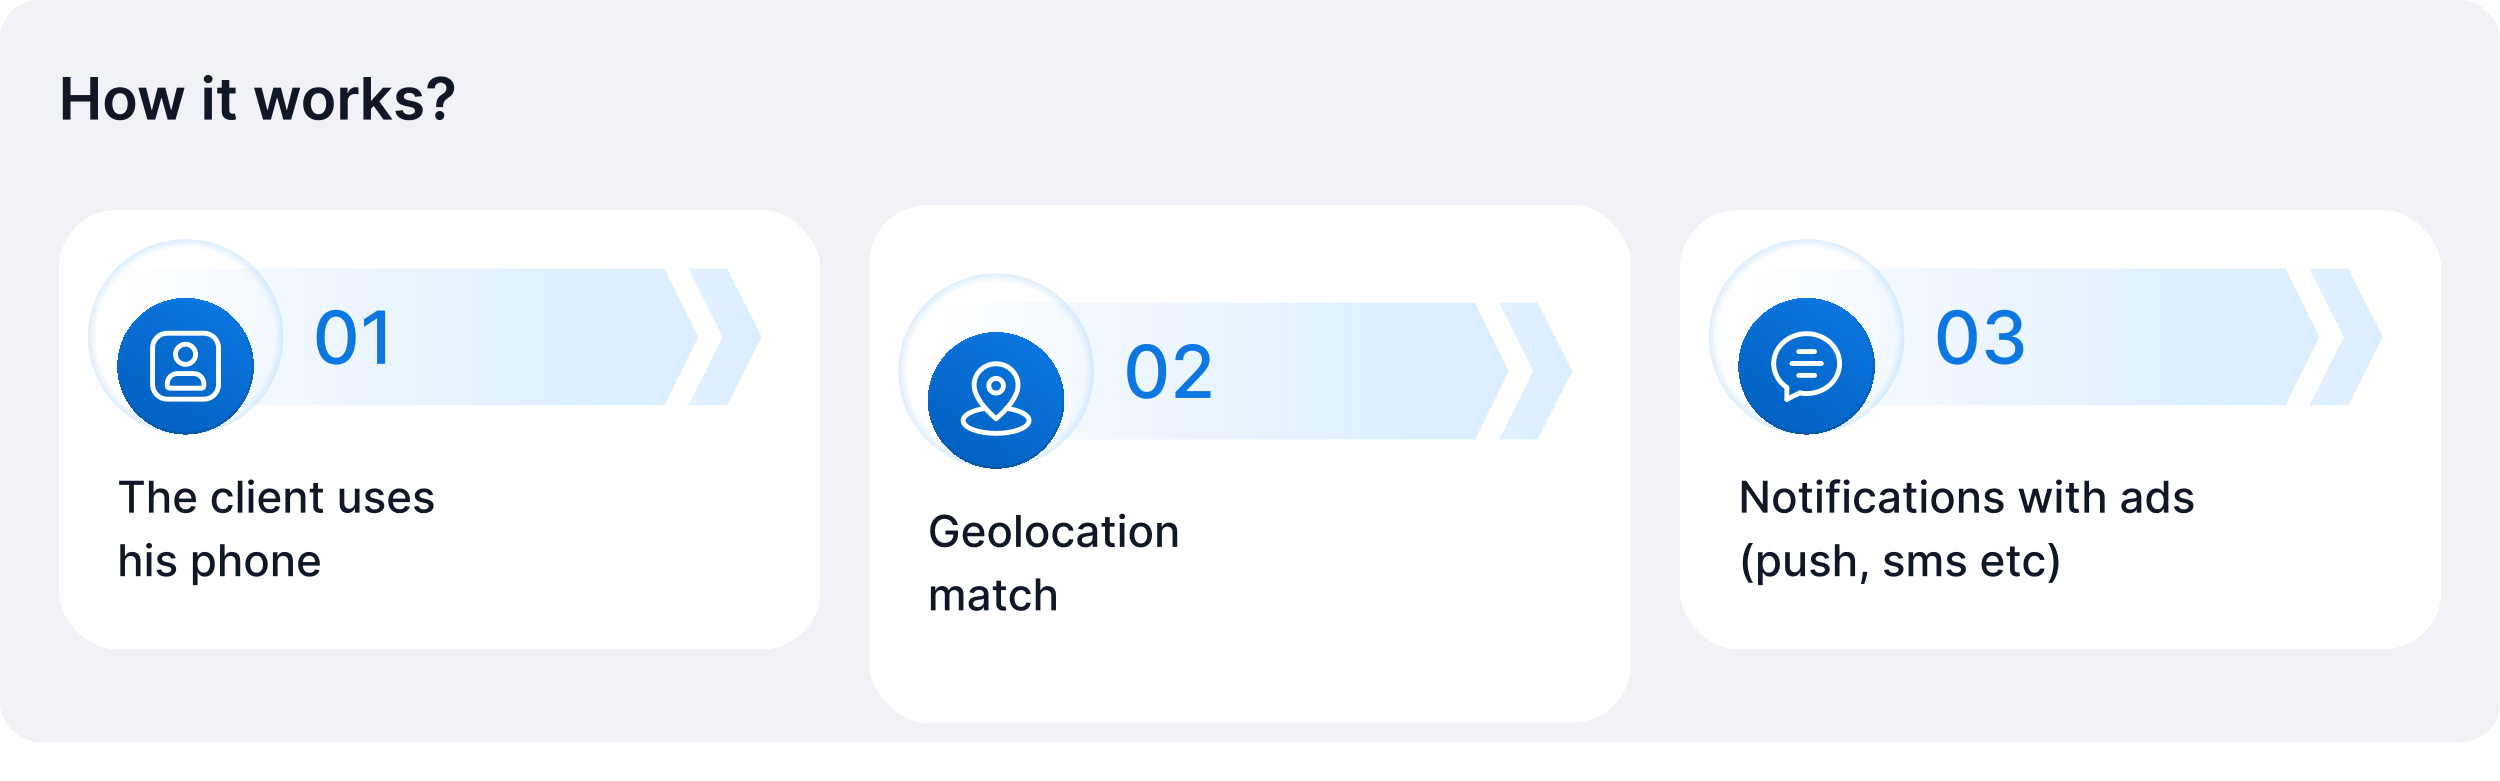
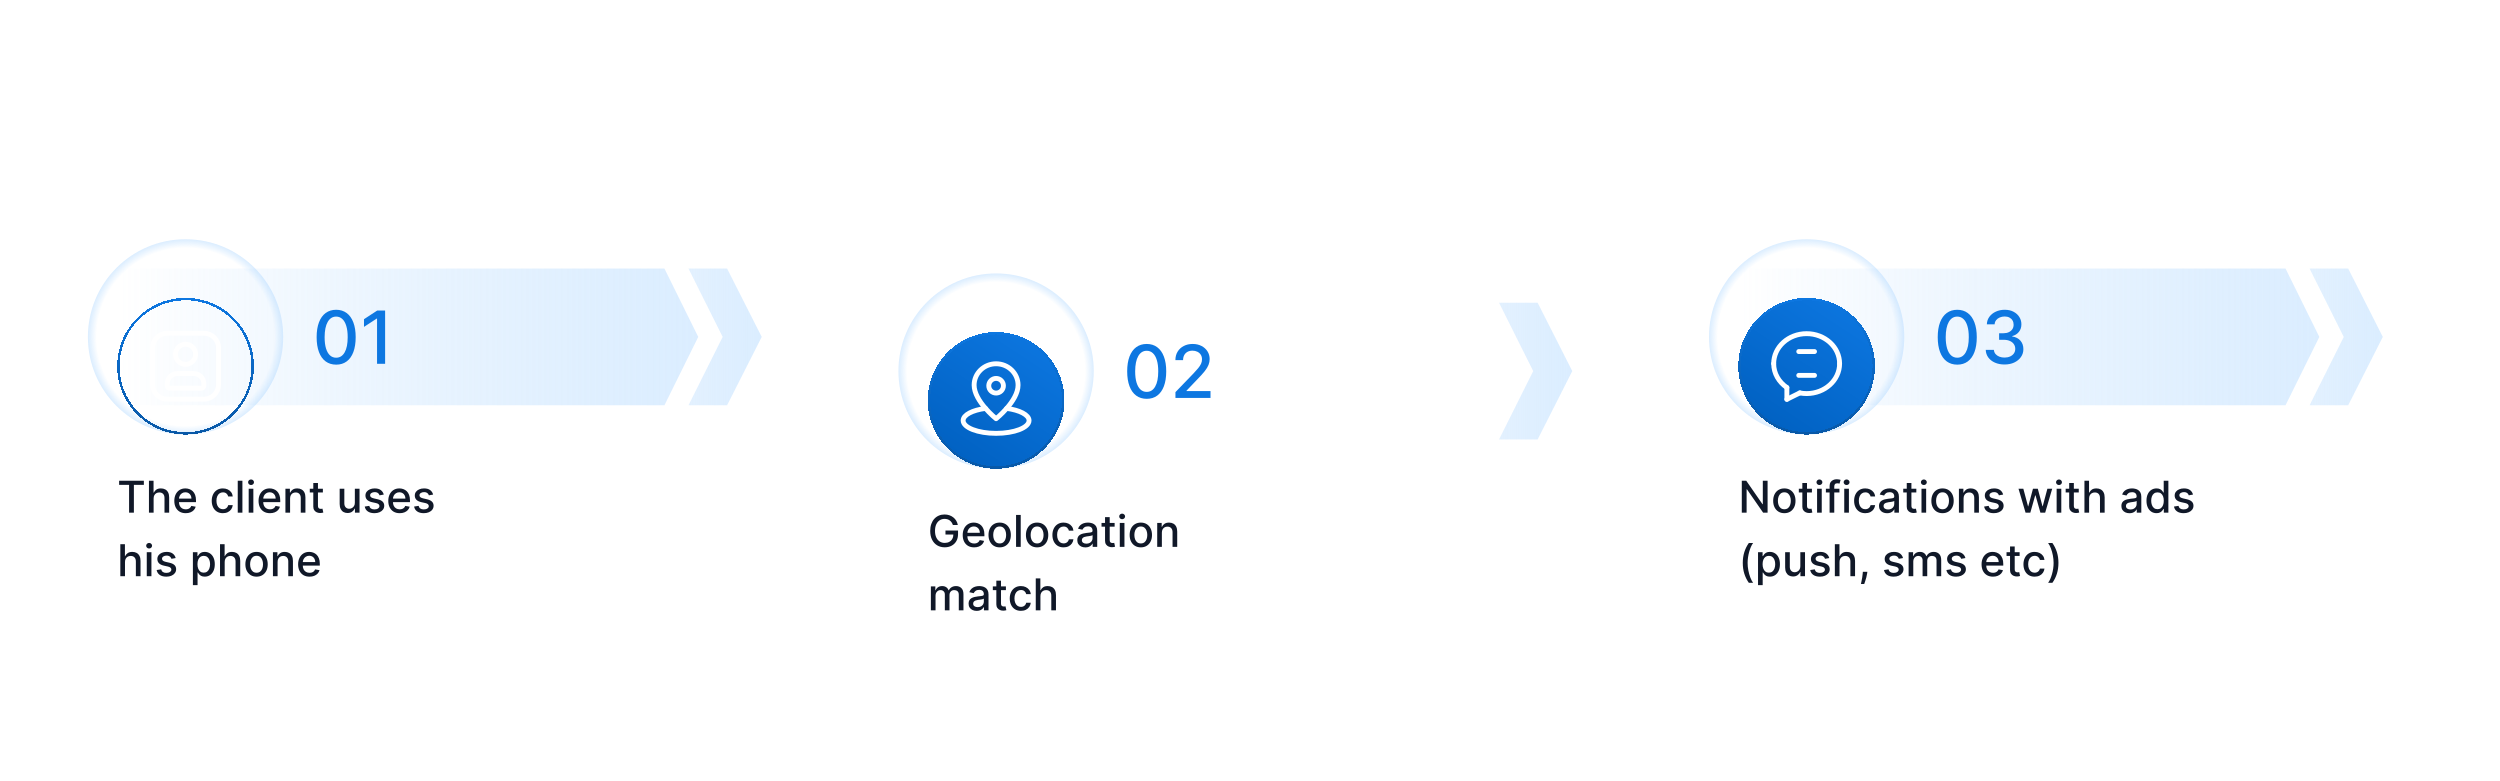
<svg xmlns="http://www.w3.org/2000/svg" width="1024" height="320" viewBox="0 0 1024 320" fill="none">
-   <rect width="1024" height="304" rx="16" fill="#F1F2F5" />
-   <path d="M25.722 49V31.546H28.884V38.935H36.972V31.546H40.142V49H36.972V41.585H28.884V49H25.722ZM49.155 49.256C47.876 49.256 46.769 48.974 45.831 48.412C44.894 47.849 44.166 47.062 43.649 46.051C43.138 45.04 42.882 43.858 42.882 42.506C42.882 41.153 43.138 39.969 43.649 38.952C44.166 37.935 44.894 37.145 45.831 36.582C46.769 36.02 47.876 35.739 49.155 35.739C50.433 35.739 51.541 36.02 52.479 36.582C53.416 37.145 54.141 37.935 54.652 38.952C55.169 39.969 55.428 41.153 55.428 42.506C55.428 43.858 55.169 45.04 54.652 46.051C54.141 47.062 53.416 47.849 52.479 48.412C51.541 48.974 50.433 49.256 49.155 49.256ZM49.172 46.784C49.865 46.784 50.445 46.594 50.91 46.213C51.376 45.827 51.723 45.31 51.95 44.662C52.183 44.014 52.3 43.293 52.3 42.497C52.3 41.696 52.183 40.972 51.95 40.324C51.723 39.67 51.376 39.151 50.91 38.764C50.445 38.378 49.865 38.185 49.172 38.185C48.462 38.185 47.871 38.378 47.399 38.764C46.933 39.151 46.584 39.67 46.351 40.324C46.124 40.972 46.01 41.696 46.01 42.497C46.01 43.293 46.124 44.014 46.351 44.662C46.584 45.31 46.933 45.827 47.399 46.213C47.871 46.594 48.462 46.784 49.172 46.784ZM60.373 49L56.674 35.909H59.819L62.12 45.114H62.239L64.592 35.909H67.702L70.055 45.062H70.183L72.45 35.909H75.603L71.896 49H68.683L66.228 40.153H66.049L63.594 49H60.373ZM83.71 49V35.909H86.796V49H83.71ZM85.261 34.051C84.773 34.051 84.352 33.889 84 33.565C83.648 33.236 83.472 32.841 83.472 32.381C83.472 31.915 83.648 31.52 84 31.196C84.352 30.866 84.773 30.702 85.261 30.702C85.756 30.702 86.176 30.866 86.523 31.196C86.875 31.52 87.051 31.915 87.051 32.381C87.051 32.841 86.875 33.236 86.523 33.565C86.176 33.889 85.756 34.051 85.261 34.051ZM96.505 35.909V38.295H88.979V35.909H96.505ZM90.837 32.773H93.923V45.062C93.923 45.477 93.985 45.795 94.11 46.017C94.241 46.233 94.411 46.381 94.621 46.46C94.832 46.54 95.065 46.58 95.32 46.58C95.513 46.58 95.69 46.565 95.849 46.537C96.013 46.508 96.138 46.483 96.224 46.46L96.744 48.872C96.579 48.929 96.343 48.992 96.036 49.06C95.735 49.128 95.366 49.168 94.928 49.179C94.156 49.202 93.46 49.085 92.84 48.83C92.221 48.568 91.729 48.165 91.366 47.619C91.008 47.074 90.832 46.392 90.837 45.574V32.773ZM107.74 49L104.041 35.909H107.186L109.487 45.114H109.607L111.959 35.909H115.07L117.422 45.062H117.55L119.817 35.909H122.97L119.263 49H116.05L113.595 40.153H113.416L110.962 49H107.74ZM130.46 49.256C129.181 49.256 128.073 48.974 127.136 48.412C126.198 47.849 125.471 47.062 124.954 46.051C124.442 45.04 124.187 43.858 124.187 42.506C124.187 41.153 124.442 39.969 124.954 38.952C125.471 37.935 126.198 37.145 127.136 36.582C128.073 36.02 129.181 35.739 130.46 35.739C131.738 35.739 132.846 36.02 133.783 36.582C134.721 37.145 135.445 37.935 135.957 38.952C136.474 39.969 136.732 41.153 136.732 42.506C136.732 43.858 136.474 45.04 135.957 46.051C135.445 47.062 134.721 47.849 133.783 48.412C132.846 48.974 131.738 49.256 130.46 49.256ZM130.477 46.784C131.17 46.784 131.749 46.594 132.215 46.213C132.681 45.827 133.028 45.31 133.255 44.662C133.488 44.014 133.604 43.293 133.604 42.497C133.604 41.696 133.488 40.972 133.255 40.324C133.028 39.67 132.681 39.151 132.215 38.764C131.749 38.378 131.17 38.185 130.477 38.185C129.766 38.185 129.175 38.378 128.704 38.764C128.238 39.151 127.888 39.67 127.656 40.324C127.428 40.972 127.315 41.696 127.315 42.497C127.315 43.293 127.428 44.014 127.656 44.662C127.888 45.31 128.238 45.827 128.704 46.213C129.175 46.594 129.766 46.784 130.477 46.784ZM139.351 49V35.909H142.342V38.091H142.479C142.717 37.335 143.126 36.753 143.706 36.344C144.291 35.929 144.959 35.722 145.709 35.722C145.879 35.722 146.07 35.73 146.28 35.747C146.496 35.758 146.675 35.778 146.817 35.807V38.645C146.686 38.599 146.479 38.56 146.195 38.526C145.916 38.486 145.646 38.466 145.385 38.466C144.822 38.466 144.317 38.588 143.868 38.832C143.425 39.071 143.075 39.403 142.82 39.83C142.564 40.256 142.436 40.747 142.436 41.304V49H139.351ZM151.679 44.892L151.67 41.168H152.165L156.869 35.909H160.474L154.688 42.352H154.048L151.679 44.892ZM148.866 49V31.546H151.952V49H148.866ZM157.082 49L152.821 43.043L154.901 40.869L160.773 49H157.082ZM172.877 39.369L170.065 39.676C169.985 39.392 169.846 39.125 169.647 38.875C169.454 38.625 169.192 38.423 168.863 38.27C168.533 38.117 168.13 38.04 167.653 38.04C167.011 38.04 166.471 38.179 166.033 38.457C165.602 38.736 165.388 39.097 165.394 39.54C165.388 39.92 165.528 40.23 165.812 40.469C166.102 40.707 166.579 40.903 167.244 41.057L169.477 41.534C170.715 41.801 171.636 42.224 172.238 42.804C172.846 43.383 173.153 44.142 173.158 45.08C173.153 45.903 172.911 46.631 172.434 47.261C171.962 47.886 171.306 48.375 170.465 48.727C169.624 49.08 168.658 49.256 167.567 49.256C165.965 49.256 164.675 48.92 163.698 48.25C162.721 47.574 162.138 46.633 161.951 45.429L164.96 45.139C165.096 45.73 165.386 46.176 165.829 46.477C166.272 46.778 166.849 46.929 167.559 46.929C168.292 46.929 168.88 46.778 169.323 46.477C169.772 46.176 169.996 45.804 169.996 45.361C169.996 44.986 169.852 44.676 169.562 44.432C169.278 44.188 168.835 44 168.232 43.869L165.999 43.401C164.744 43.139 163.815 42.699 163.212 42.08C162.61 41.455 162.312 40.665 162.317 39.71C162.312 38.903 162.531 38.205 162.974 37.614C163.423 37.017 164.045 36.557 164.84 36.233C165.641 35.903 166.565 35.739 167.61 35.739C169.144 35.739 170.352 36.065 171.232 36.719C172.119 37.372 172.667 38.256 172.877 39.369ZM178.651 43.869V43.648C178.657 42.619 178.754 41.801 178.941 41.193C179.134 40.585 179.407 40.097 179.759 39.727C180.112 39.352 180.54 39.008 181.046 38.696C181.393 38.48 181.702 38.244 181.975 37.989C182.254 37.727 182.472 37.438 182.631 37.119C182.79 36.795 182.87 36.435 182.87 36.037C182.87 35.588 182.765 35.199 182.555 34.869C182.344 34.54 182.06 34.284 181.702 34.102C181.35 33.92 180.955 33.83 180.518 33.83C180.114 33.83 179.731 33.918 179.367 34.094C179.009 34.264 178.711 34.526 178.472 34.878C178.239 35.224 178.109 35.665 178.08 36.199H175.046C175.075 35.119 175.336 34.216 175.83 33.489C176.33 32.761 176.989 32.216 177.808 31.852C178.631 31.489 179.54 31.307 180.535 31.307C181.62 31.307 182.575 31.497 183.398 31.878C184.228 32.258 184.873 32.801 185.333 33.506C185.799 34.205 186.032 35.034 186.032 35.994C186.032 36.642 185.927 37.222 185.717 37.733C185.512 38.244 185.219 38.699 184.839 39.097C184.458 39.494 184.006 39.849 183.484 40.162C183.023 40.446 182.646 40.742 182.35 41.048C182.06 41.355 181.844 41.716 181.702 42.131C181.566 42.54 181.495 43.045 181.489 43.648V43.869H178.651ZM180.134 49.188C179.623 49.188 179.183 49.006 178.813 48.642C178.444 48.278 178.259 47.835 178.259 47.312C178.259 46.801 178.444 46.364 178.813 46C179.183 45.636 179.623 45.455 180.134 45.455C180.64 45.455 181.077 45.636 181.447 46C181.822 46.364 182.009 46.801 182.009 47.312C182.009 47.659 181.921 47.974 181.745 48.258C181.575 48.543 181.347 48.77 181.063 48.94C180.785 49.105 180.475 49.188 180.134 49.188Z" fill="#101828" />
  <g filter="url(#filter0_d_60_3782)">
    <rect x="24" y="84" width="312" height="180" rx="24" fill="white" shape-rendering="crispEdges" />
    <path d="M49 108H272.149L286 136L272.149 164H49V108Z" fill="url(#paint0_linear_60_3782)" fill-opacity="0.4" />
    <path d="M282 108H297.816L312 136L297.816 164H282L296 136L282 108Z" fill="url(#paint1_linear_60_3782)" fill-opacity="0.4" />
    <circle cx="76" cy="136" r="40" fill="url(#paint2_radial_60_3782)" />
    <g filter="url(#filter1_d_60_3782)">
-       <path d="M48 136C48 120.536 60.536 108 76 108C91.464 108 104 120.536 104 136C104 151.464 91.464 164 76 164C60.536 164 48 151.464 48 136Z" fill="url(#paint3_linear_60_3782)" shape-rendering="crispEdges" />
      <path d="M76 108.5C91.188 108.5 103.5 120.812 103.5 136C103.5 151.188 91.188 163.5 76 163.5C60.812 163.5 48.5 151.188 48.5 136C48.5 120.812 60.812 108.5 76 108.5Z" stroke="url(#paint4_linear_60_3782)" shape-rendering="crispEdges" />
      <path fill-rule="evenodd" clip-rule="evenodd" d="M82.502 145.004H69.498C68.947 145.004 68.497 144.554 68.497 144.003V143.19C68.497 140.886 70.382 139.001 72.687 139.001H79.315C81.618 139.001 83.503 140.886 83.503 143.191V144.005C83.503 144.554 83.053 145.004 82.502 145.004Z" stroke="white" stroke-width="2" stroke-linecap="round" stroke-linejoin="round" />
      <path fill-rule="evenodd" clip-rule="evenodd" d="M76 135.25C73.728 135.25 71.873 133.401 71.873 131.14C71.873 128.878 73.728 126.997 76 126.997C78.272 126.997 80.126 128.845 80.126 131.107C80.126 133.368 78.272 135.25 76 135.25Z" stroke="white" stroke-width="2" stroke-linecap="round" stroke-linejoin="round" />
      <path fill-rule="evenodd" clip-rule="evenodd" d="M83.503 149.506H68.497C65.182 149.506 62.494 146.818 62.494 143.503V128.497C62.494 125.182 65.182 122.495 68.497 122.495H83.503C86.818 122.495 89.505 125.182 89.505 128.497V143.503C89.505 146.818 86.818 149.506 83.503 149.506Z" stroke="white" stroke-width="2" stroke-linecap="round" stroke-linejoin="round" />
    </g>
    <path d="M137.695 147.362C136.011 147.355 134.573 146.911 133.38 146.031C132.187 145.15 131.274 143.868 130.642 142.185C130.01 140.501 129.694 138.474 129.694 136.102C129.694 133.737 130.01 131.716 130.642 130.04C131.281 128.364 132.197 127.085 133.391 126.205C134.591 125.324 136.026 124.884 137.695 124.884C139.364 124.884 140.795 125.327 141.988 126.215C143.181 127.096 144.094 128.374 144.726 130.05C145.365 131.719 145.685 133.737 145.685 136.102C145.685 138.481 145.369 140.512 144.737 142.195C144.104 143.871 143.192 145.153 141.999 146.041C140.805 146.922 139.371 147.362 137.695 147.362ZM137.695 144.518C139.172 144.518 140.326 143.797 141.157 142.355C141.995 140.913 142.414 138.829 142.414 136.102C142.414 134.29 142.222 132.76 141.839 131.51C141.462 130.253 140.919 129.301 140.209 128.655C139.506 128.001 138.668 127.675 137.695 127.675C136.224 127.675 135.07 128.399 134.232 129.848C133.394 131.297 132.972 133.381 132.964 136.102C132.964 137.92 133.153 139.457 133.529 140.714C133.913 141.964 134.456 142.913 135.159 143.559C135.862 144.198 136.707 144.518 137.695 144.518ZM157.742 125.182V147H154.439V128.484H154.311L149.091 131.893V128.74L154.535 125.182H157.742Z" fill="#0D77E1" />
    <path d="M48.793 196.609V194.909H58.924V196.609H54.84V208H52.871V196.609H48.793ZM62.921 202.17V208H61.009V194.909H62.895V199.78H63.017C63.247 199.251 63.598 198.832 64.071 198.521C64.544 198.21 65.162 198.054 65.925 198.054C66.598 198.054 67.186 198.192 67.689 198.469C68.196 198.746 68.588 199.16 68.865 199.71C69.147 200.255 69.287 200.937 69.287 201.755V208H67.376V201.985C67.376 201.265 67.191 200.707 66.82 200.31C66.449 199.91 65.933 199.71 65.273 199.71C64.821 199.71 64.416 199.805 64.058 199.997C63.705 200.189 63.426 200.47 63.221 200.841C63.021 201.207 62.921 201.651 62.921 202.17ZM76.069 208.198C75.102 208.198 74.269 207.991 73.57 207.578C72.875 207.161 72.338 206.575 71.959 205.82C71.584 205.062 71.397 204.173 71.397 203.155C71.397 202.149 71.584 201.263 71.959 200.496C72.338 199.729 72.867 199.13 73.544 198.7C74.226 198.269 75.023 198.054 75.935 198.054C76.489 198.054 77.026 198.146 77.546 198.329C78.066 198.512 78.532 198.8 78.945 199.192C79.359 199.584 79.685 200.093 79.924 200.719C80.162 201.342 80.281 202.098 80.281 202.989V203.666H72.477V202.234H78.409C78.409 201.732 78.306 201.286 78.102 200.898C77.897 200.506 77.61 200.197 77.239 199.972C76.872 199.746 76.442 199.633 75.948 199.633C75.411 199.633 74.942 199.765 74.541 200.029C74.145 200.289 73.838 200.63 73.621 201.052C73.408 201.469 73.301 201.923 73.301 202.413V203.532C73.301 204.188 73.416 204.746 73.647 205.207C73.881 205.667 74.207 206.018 74.624 206.261C75.042 206.5 75.53 206.619 76.088 206.619C76.451 206.619 76.781 206.568 77.079 206.466C77.377 206.359 77.635 206.202 77.853 205.993C78.07 205.784 78.236 205.526 78.351 205.219L80.16 205.545C80.015 206.078 79.755 206.545 79.38 206.945C79.009 207.342 78.543 207.651 77.98 207.872C77.422 208.089 76.785 208.198 76.069 208.198ZM91.301 208.198C90.351 208.198 89.533 207.983 88.847 207.553C88.165 207.118 87.641 206.519 87.274 205.756C86.908 204.994 86.725 204.12 86.725 203.136C86.725 202.138 86.912 201.259 87.287 200.496C87.662 199.729 88.191 199.13 88.872 198.7C89.554 198.269 90.357 198.054 91.282 198.054C92.028 198.054 92.693 198.192 93.276 198.469C93.86 198.742 94.331 199.126 94.689 199.62C95.051 200.114 95.266 200.692 95.335 201.352H93.475C93.372 200.892 93.138 200.496 92.772 200.163C92.409 199.831 91.924 199.665 91.314 199.665C90.781 199.665 90.315 199.805 89.914 200.087C89.518 200.364 89.209 200.76 88.987 201.276C88.766 201.787 88.655 202.392 88.655 203.091C88.655 203.807 88.764 204.425 88.981 204.945C89.198 205.464 89.505 205.867 89.901 206.153C90.302 206.438 90.773 206.581 91.314 206.581C91.676 206.581 92.004 206.515 92.299 206.383C92.597 206.246 92.846 206.053 93.046 205.801C93.251 205.55 93.394 205.247 93.475 204.893H95.335C95.266 205.528 95.06 206.095 94.715 206.594C94.37 207.092 93.907 207.484 93.328 207.77C92.752 208.055 92.077 208.198 91.301 208.198ZM99.29 194.909V208H97.379V194.909H99.29ZM101.861 208V198.182H103.772V208H101.861ZM102.826 196.667C102.494 196.667 102.208 196.556 101.97 196.335C101.735 196.109 101.618 195.84 101.618 195.529C101.618 195.214 101.735 194.945 101.97 194.724C102.208 194.498 102.494 194.385 102.826 194.385C103.159 194.385 103.442 194.498 103.676 194.724C103.915 194.945 104.034 195.214 104.034 195.529C104.034 195.84 103.915 196.109 103.676 196.335C103.442 196.556 103.159 196.667 102.826 196.667ZM110.575 208.198C109.608 208.198 108.775 207.991 108.076 207.578C107.381 207.161 106.844 206.575 106.465 205.82C106.09 205.062 105.902 204.173 105.902 203.155C105.902 202.149 106.09 201.263 106.465 200.496C106.844 199.729 107.373 199.13 108.05 198.7C108.732 198.269 109.529 198.054 110.441 198.054C110.995 198.054 111.532 198.146 112.051 198.329C112.571 198.512 113.038 198.8 113.451 199.192C113.865 199.584 114.191 200.093 114.429 200.719C114.668 201.342 114.787 202.098 114.787 202.989V203.666H106.983V202.234H112.914C112.914 201.732 112.812 201.286 112.608 200.898C112.403 200.506 112.115 200.197 111.745 199.972C111.378 199.746 110.948 199.633 110.453 199.633C109.917 199.633 109.448 199.765 109.047 200.029C108.651 200.289 108.344 200.63 108.127 201.052C107.914 201.469 107.807 201.923 107.807 202.413V203.532C107.807 204.188 107.922 204.746 108.152 205.207C108.387 205.667 108.713 206.018 109.13 206.261C109.548 206.5 110.036 206.619 110.594 206.619C110.956 206.619 111.287 206.568 111.585 206.466C111.883 206.359 112.141 206.202 112.358 205.993C112.576 205.784 112.742 205.526 112.857 205.219L114.666 205.545C114.521 206.078 114.261 206.545 113.886 206.945C113.515 207.342 113.049 207.651 112.486 207.872C111.928 208.089 111.291 208.198 110.575 208.198ZM118.819 202.17V208H116.908V198.182H118.742V199.78H118.864C119.09 199.26 119.443 198.842 119.925 198.527C120.411 198.212 121.022 198.054 121.759 198.054C122.428 198.054 123.014 198.195 123.517 198.476C124.02 198.753 124.41 199.166 124.687 199.716C124.964 200.266 125.102 200.945 125.102 201.755V208H123.191V201.985C123.191 201.273 123.006 200.717 122.635 200.317C122.264 199.912 121.755 199.71 121.107 199.71C120.664 199.71 120.27 199.805 119.925 199.997C119.584 200.189 119.313 200.47 119.113 200.841C118.917 201.207 118.819 201.651 118.819 202.17ZM132.249 198.182V199.716H126.886V198.182H132.249ZM128.324 195.83H130.235V205.117C130.235 205.488 130.291 205.767 130.401 205.955C130.512 206.138 130.655 206.263 130.83 206.332C131.009 206.396 131.203 206.428 131.411 206.428C131.565 206.428 131.699 206.417 131.814 206.396C131.929 206.374 132.019 206.357 132.083 206.344L132.428 207.923C132.317 207.966 132.159 208.009 131.955 208.051C131.75 208.098 131.494 208.124 131.188 208.128C130.685 208.136 130.216 208.047 129.781 207.859C129.347 207.672 128.995 207.382 128.727 206.99C128.458 206.598 128.324 206.106 128.324 205.513V195.83ZM145.346 203.928V198.182H147.264V208H145.384V206.3H145.282C145.056 206.824 144.694 207.261 144.195 207.61C143.701 207.955 143.085 208.128 142.348 208.128C141.718 208.128 141.159 207.989 140.673 207.712C140.192 207.431 139.813 207.016 139.536 206.466C139.263 205.916 139.127 205.237 139.127 204.427V198.182H141.038V204.197C141.038 204.866 141.223 205.398 141.594 205.795C141.965 206.191 142.446 206.389 143.039 206.389C143.396 206.389 143.752 206.3 144.106 206.121C144.464 205.942 144.76 205.671 144.994 205.309C145.233 204.947 145.35 204.487 145.346 203.928ZM157.189 200.579L155.457 200.886C155.384 200.664 155.269 200.453 155.112 200.253C154.958 200.053 154.749 199.888 154.485 199.761C154.221 199.633 153.891 199.569 153.494 199.569C152.953 199.569 152.501 199.69 152.139 199.933C151.777 200.172 151.596 200.481 151.596 200.86C151.596 201.188 151.717 201.452 151.96 201.653C152.203 201.853 152.595 202.017 153.136 202.145L154.696 202.503C155.599 202.712 156.273 203.033 156.716 203.468C157.159 203.903 157.381 204.467 157.381 205.162C157.381 205.75 157.21 206.274 156.869 206.734C156.533 207.19 156.062 207.548 155.457 207.808C154.856 208.068 154.159 208.198 153.366 208.198C152.267 208.198 151.37 207.964 150.675 207.495C149.981 207.022 149.555 206.351 149.397 205.482L151.244 205.2C151.359 205.682 151.596 206.046 151.954 206.293C152.312 206.536 152.778 206.658 153.354 206.658C153.98 206.658 154.481 206.528 154.856 206.268C155.231 206.004 155.418 205.682 155.418 205.303C155.418 204.996 155.303 204.738 155.073 204.529C154.847 204.32 154.5 204.163 154.031 204.056L152.369 203.692C151.453 203.483 150.776 203.151 150.337 202.695C149.902 202.239 149.685 201.661 149.685 200.962C149.685 200.383 149.847 199.876 150.17 199.441C150.494 199.006 150.942 198.668 151.513 198.425C152.084 198.178 152.738 198.054 153.475 198.054C154.536 198.054 155.371 198.284 155.981 198.744C156.59 199.2 156.993 199.812 157.189 200.579ZM163.714 208.198C162.746 208.198 161.913 207.991 161.214 207.578C160.52 207.161 159.983 206.575 159.604 205.82C159.229 205.062 159.041 204.173 159.041 203.155C159.041 202.149 159.229 201.263 159.604 200.496C159.983 199.729 160.511 199.13 161.189 198.7C161.871 198.269 162.667 198.054 163.579 198.054C164.133 198.054 164.67 198.146 165.19 198.329C165.71 198.512 166.177 198.8 166.59 199.192C167.003 199.584 167.329 200.093 167.568 200.719C167.807 201.342 167.926 202.098 167.926 202.989V203.666H160.121V202.234H166.053C166.053 201.732 165.951 201.286 165.746 200.898C165.542 200.506 165.254 200.197 164.883 199.972C164.517 199.746 164.086 199.633 163.592 199.633C163.055 199.633 162.586 199.765 162.186 200.029C161.79 200.289 161.483 200.63 161.265 201.052C161.052 201.469 160.946 201.923 160.946 202.413V203.532C160.946 204.188 161.061 204.746 161.291 205.207C161.525 205.667 161.851 206.018 162.269 206.261C162.687 206.5 163.175 206.619 163.733 206.619C164.095 206.619 164.425 206.568 164.724 206.466C165.022 206.359 165.28 206.202 165.497 205.993C165.714 205.784 165.881 205.526 165.996 205.219L167.805 205.545C167.66 206.078 167.4 206.545 167.025 206.945C166.654 207.342 166.187 207.651 165.625 207.872C165.067 208.089 164.43 208.198 163.714 208.198ZM177.404 200.579L175.672 200.886C175.599 200.664 175.484 200.453 175.326 200.253C175.173 200.053 174.964 199.888 174.7 199.761C174.436 199.633 174.105 199.569 173.709 199.569C173.168 199.569 172.716 199.69 172.354 199.933C171.992 200.172 171.811 200.481 171.811 200.86C171.811 201.188 171.932 201.452 172.175 201.653C172.418 201.853 172.81 202.017 173.351 202.145L174.911 202.503C175.814 202.712 176.488 203.033 176.931 203.468C177.374 203.903 177.596 204.467 177.596 205.162C177.596 205.75 177.425 206.274 177.084 206.734C176.748 207.19 176.277 207.548 175.672 207.808C175.071 208.068 174.374 208.198 173.581 208.198C172.482 208.198 171.585 207.964 170.89 207.495C170.196 207.022 169.77 206.351 169.612 205.482L171.459 205.2C171.574 205.682 171.811 206.046 172.169 206.293C172.527 206.536 172.993 206.658 173.569 206.658C174.195 206.658 174.696 206.528 175.071 206.268C175.446 206.004 175.633 205.682 175.633 205.303C175.633 204.996 175.518 204.738 175.288 204.529C175.062 204.32 174.715 204.163 174.246 204.056L172.584 203.692C171.668 203.483 170.99 203.151 170.551 202.695C170.117 202.239 169.9 201.661 169.9 200.962C169.9 200.383 170.061 199.876 170.385 199.441C170.709 199.006 171.157 198.668 171.728 198.425C172.299 198.178 172.953 198.054 173.69 198.054C174.751 198.054 175.586 198.284 176.196 198.744C176.805 199.2 177.208 199.812 177.404 200.579ZM51.196 228.17V234H49.285V220.909H51.17V225.78H51.292C51.522 225.251 51.874 224.832 52.347 224.521C52.82 224.21 53.438 224.054 54.2 224.054C54.874 224.054 55.462 224.192 55.965 224.469C56.472 224.746 56.864 225.16 57.141 225.71C57.422 226.255 57.562 226.937 57.562 227.755V234H55.651V227.985C55.651 227.265 55.466 226.707 55.095 226.31C54.724 225.91 54.209 225.71 53.548 225.71C53.097 225.71 52.692 225.805 52.334 225.997C51.98 226.189 51.701 226.47 51.496 226.841C51.296 227.207 51.196 227.651 51.196 228.17ZM60.113 234V224.182H62.024V234H60.113ZM61.078 222.667C60.746 222.667 60.46 222.556 60.222 222.335C59.987 222.109 59.87 221.84 59.87 221.529C59.87 221.214 59.987 220.945 60.222 220.724C60.46 220.498 60.746 220.385 61.078 220.385C61.41 220.385 61.694 220.498 61.928 220.724C62.167 220.945 62.286 221.214 62.286 221.529C62.286 221.84 62.167 222.109 61.928 222.335C61.694 222.556 61.41 222.667 61.078 222.667ZM71.953 226.579L70.22 226.886C70.148 226.664 70.033 226.453 69.875 226.253C69.722 226.053 69.513 225.888 69.249 225.761C68.985 225.633 68.654 225.569 68.258 225.569C67.717 225.569 67.265 225.69 66.903 225.933C66.541 226.172 66.36 226.481 66.36 226.86C66.36 227.188 66.481 227.452 66.724 227.653C66.967 227.853 67.359 228.017 67.9 228.145L69.46 228.503C70.363 228.712 71.036 229.033 71.48 229.468C71.923 229.903 72.144 230.467 72.144 231.162C72.144 231.75 71.974 232.274 71.633 232.734C71.296 233.19 70.826 233.548 70.22 233.808C69.62 234.068 68.923 234.198 68.13 234.198C67.031 234.198 66.134 233.964 65.439 233.495C64.745 233.022 64.318 232.351 64.161 231.482L66.008 231.2C66.123 231.682 66.36 232.046 66.718 232.293C67.076 232.536 67.542 232.658 68.117 232.658C68.744 232.658 69.245 232.528 69.62 232.268C69.995 232.004 70.182 231.682 70.182 231.303C70.182 230.996 70.067 230.738 69.837 230.529C69.611 230.32 69.264 230.163 68.795 230.056L67.133 229.692C66.217 229.483 65.539 229.151 65.1 228.695C64.666 228.239 64.448 227.661 64.448 226.962C64.448 226.383 64.61 225.876 64.934 225.441C65.258 225.006 65.705 224.668 66.276 224.425C66.847 224.178 67.502 224.054 68.239 224.054C69.3 224.054 70.135 224.284 70.745 224.744C71.354 225.2 71.757 225.812 71.953 226.579ZM79.009 237.682V224.182H80.876V225.773H81.036C81.147 225.569 81.306 225.332 81.515 225.064C81.724 224.795 82.014 224.561 82.384 224.361C82.755 224.156 83.245 224.054 83.855 224.054C84.647 224.054 85.355 224.254 85.977 224.655C86.599 225.055 87.087 225.633 87.441 226.387C87.799 227.141 87.978 228.049 87.978 229.11C87.978 230.171 87.801 231.081 87.447 231.839C87.093 232.594 86.607 233.175 85.99 233.585C85.372 233.989 84.666 234.192 83.874 234.192C83.277 234.192 82.789 234.092 82.41 233.891C82.035 233.691 81.741 233.457 81.528 233.188C81.315 232.92 81.151 232.681 81.036 232.472H80.921V237.682H79.009ZM80.882 229.091C80.882 229.781 80.982 230.386 81.183 230.906C81.383 231.426 81.673 231.833 82.052 232.127C82.431 232.417 82.896 232.562 83.445 232.562C84.016 232.562 84.494 232.411 84.877 232.108C85.261 231.801 85.551 231.386 85.747 230.862C85.947 230.337 86.047 229.747 86.047 229.091C86.047 228.443 85.949 227.862 85.753 227.346C85.561 226.83 85.272 226.423 84.884 226.125C84.5 225.827 84.021 225.678 83.445 225.678C82.891 225.678 82.423 225.82 82.039 226.106C81.66 226.391 81.372 226.79 81.176 227.301C80.98 227.812 80.882 228.409 80.882 229.091ZM92.03 228.17V234H90.119V220.909H92.004V225.78H92.126C92.356 225.251 92.708 224.832 93.181 224.521C93.654 224.21 94.272 224.054 95.034 224.054C95.708 224.054 96.296 224.192 96.799 224.469C97.306 224.746 97.698 225.16 97.975 225.71C98.256 226.255 98.397 226.937 98.397 227.755V234H96.485V227.985C96.485 227.265 96.3 226.707 95.929 226.31C95.558 225.91 95.043 225.71 94.382 225.71C93.931 225.71 93.526 225.805 93.168 225.997C92.814 226.189 92.535 226.47 92.33 226.841C92.13 227.207 92.03 227.651 92.03 228.17ZM105.083 234.198C104.162 234.198 103.359 233.987 102.673 233.565C101.987 233.143 101.454 232.553 101.075 231.795C100.695 231.036 100.506 230.15 100.506 229.136C100.506 228.117 100.695 227.227 101.075 226.464C101.454 225.701 101.987 225.109 102.673 224.687C103.359 224.265 104.162 224.054 105.083 224.054C106.003 224.054 106.806 224.265 107.492 224.687C108.178 225.109 108.711 225.701 109.09 226.464C109.47 227.227 109.659 228.117 109.659 229.136C109.659 230.15 109.47 231.036 109.09 231.795C108.711 232.553 108.178 233.143 107.492 233.565C106.806 233.987 106.003 234.198 105.083 234.198ZM105.089 232.594C105.686 232.594 106.18 232.436 106.572 232.121C106.964 231.805 107.254 231.386 107.441 230.862C107.633 230.337 107.729 229.76 107.729 229.129C107.729 228.503 107.633 227.928 107.441 227.403C107.254 226.875 106.964 226.451 106.572 226.131C106.18 225.812 105.686 225.652 105.089 225.652C104.488 225.652 103.99 225.812 103.593 226.131C103.201 226.451 102.909 226.875 102.718 227.403C102.53 227.928 102.436 228.503 102.436 229.129C102.436 229.76 102.53 230.337 102.718 230.862C102.909 231.386 103.201 231.805 103.593 232.121C103.99 232.436 104.488 232.594 105.089 232.594ZM113.704 228.17V234H111.793V224.182H113.627V225.78H113.749C113.974 225.26 114.328 224.842 114.81 224.527C115.295 224.212 115.907 224.054 116.644 224.054C117.313 224.054 117.899 224.195 118.402 224.476C118.905 224.753 119.295 225.166 119.572 225.716C119.849 226.266 119.987 226.945 119.987 227.755V234H118.076V227.985C118.076 227.273 117.891 226.717 117.52 226.317C117.149 225.912 116.64 225.71 115.992 225.71C115.549 225.71 115.155 225.805 114.81 225.997C114.469 226.189 114.198 226.47 113.998 226.841C113.802 227.207 113.704 227.651 113.704 228.17ZM126.782 234.198C125.815 234.198 124.982 233.991 124.283 233.578C123.588 233.161 123.051 232.575 122.672 231.82C122.297 231.062 122.109 230.173 122.109 229.155C122.109 228.149 122.297 227.263 122.672 226.496C123.051 225.729 123.58 225.13 124.257 224.7C124.939 224.269 125.736 224.054 126.648 224.054C127.202 224.054 127.739 224.146 128.259 224.329C128.778 224.512 129.245 224.8 129.658 225.192C130.072 225.584 130.398 226.093 130.636 226.719C130.875 227.342 130.994 228.098 130.994 228.989V229.666H123.19V228.234H129.121C129.121 227.732 129.019 227.286 128.815 226.898C128.61 226.506 128.322 226.197 127.952 225.972C127.585 225.746 127.155 225.633 126.661 225.633C126.124 225.633 125.655 225.765 125.254 226.029C124.858 226.289 124.551 226.63 124.334 227.052C124.121 227.469 124.014 227.923 124.014 228.413V229.532C124.014 230.188 124.129 230.746 124.359 231.207C124.594 231.667 124.92 232.018 125.337 232.261C125.755 232.5 126.243 232.619 126.801 232.619C127.163 232.619 127.494 232.568 127.792 232.466C128.09 232.359 128.348 232.202 128.565 231.993C128.783 231.784 128.949 231.526 129.064 231.219L130.873 231.545C130.728 232.078 130.468 232.545 130.093 232.945C129.722 233.342 129.256 233.651 128.693 233.872C128.135 234.089 127.498 234.198 126.782 234.198Z" fill="#101828" />
  </g>
  <g filter="url(#filter2_d_60_3782)">
    <rect x="356" y="68" width="312" height="212" rx="24" fill="white" />
-     <path d="M381 108H604.149L618 136L604.149 164H381V108Z" fill="url(#paint5_linear_60_3782)" fill-opacity="0.4" />
    <path d="M614 108H629.816L644 136L629.816 164H614L628 136L614 108Z" fill="url(#paint6_linear_60_3782)" fill-opacity="0.4" />
    <circle cx="408" cy="136" r="40" fill="url(#paint7_radial_60_3782)" />
    <g filter="url(#filter3_d_60_3782)">
      <path d="M380 136C380 120.536 392.536 108 408 108C423.464 108 436 120.536 436 136C436 151.464 423.464 164 408 164C392.536 164 380 151.464 380 136Z" fill="url(#paint8_linear_60_3782)" shape-rendering="crispEdges" />
      <path d="M408 108.5C423.188 108.5 435.5 120.812 435.5 136C435.5 151.188 423.188 163.5 408 163.5C392.812 163.5 380.5 151.188 380.5 136C380.5 120.812 392.812 108.5 408 108.5Z" stroke="url(#paint9_linear_60_3782)" shape-rendering="crispEdges" />
      <path d="M403.674 139.28C398.343 139.982 394.5 141.94 394.5 144.25C394.5 147.149 400.543 149.5 408 149.5C415.457 149.5 421.5 147.149 421.5 144.25C421.5 141.94 417.657 139.982 412.326 139.28" stroke="white" stroke-width="2" stroke-linecap="round" stroke-linejoin="round" />
      <path fill-rule="evenodd" clip-rule="evenodd" d="M417 129.75C417 124.918 412.971 121 408 121C403.029 121 399 124.918 399 129.75C399 136.312 408 143.5 408 143.5C408 143.5 417 136.312 417 129.75Z" stroke="white" stroke-width="2" stroke-linecap="round" stroke-linejoin="round" />
      <path d="M410.121 127.879C411.293 129.05 411.293 130.95 410.121 132.121C408.95 133.293 407.05 133.293 405.879 132.121C404.707 130.95 404.707 129.05 405.879 127.879C407.05 126.707 408.95 126.707 410.121 127.879" stroke="white" stroke-width="2" stroke-linecap="round" stroke-linejoin="round" />
    </g>
    <path d="M469.695 147.362C468.011 147.355 466.573 146.911 465.38 146.031C464.187 145.15 463.274 143.868 462.642 142.185C462.01 140.501 461.694 138.474 461.694 136.102C461.694 133.737 462.01 131.716 462.642 130.04C463.281 128.364 464.197 127.085 465.391 126.205C466.591 125.324 468.026 124.884 469.695 124.884C471.364 124.884 472.795 125.327 473.988 126.215C475.181 127.096 476.094 128.374 476.726 130.05C477.365 131.719 477.685 133.737 477.685 136.102C477.685 138.481 477.369 140.512 476.737 142.195C476.104 143.871 475.192 145.153 473.999 146.041C472.805 146.922 471.371 147.362 469.695 147.362ZM469.695 144.518C471.172 144.518 472.326 143.797 473.157 142.355C473.995 140.913 474.414 138.829 474.414 136.102C474.414 134.29 474.222 132.76 473.839 131.51C473.462 130.253 472.919 129.301 472.209 128.655C471.506 128.001 470.668 127.675 469.695 127.675C468.224 127.675 467.07 128.399 466.232 129.848C465.394 131.297 464.972 133.381 464.964 136.102C464.964 137.92 465.153 139.457 465.529 140.714C465.913 141.964 466.456 142.913 467.159 143.559C467.862 144.198 468.707 144.518 469.695 144.518ZM481.464 147V144.614L488.847 136.964C489.635 136.134 490.285 135.406 490.796 134.781C491.315 134.148 491.702 133.548 491.958 132.98C492.213 132.412 492.341 131.808 492.341 131.169C492.341 130.445 492.171 129.82 491.83 129.294C491.489 128.761 491.024 128.353 490.434 128.069C489.845 127.778 489.181 127.632 488.442 127.632C487.661 127.632 486.979 127.792 486.396 128.112C485.814 128.431 485.367 128.882 485.054 129.464C484.742 130.047 484.585 130.729 484.585 131.51H481.443C481.443 130.182 481.748 129.021 482.359 128.026C482.97 127.032 483.808 126.261 484.873 125.714C485.938 125.161 487.149 124.884 488.506 124.884C489.877 124.884 491.084 125.157 492.128 125.704C493.179 126.244 493.999 126.982 494.589 127.92C495.178 128.85 495.473 129.901 495.473 131.073C495.473 131.883 495.32 132.675 495.015 133.449C494.717 134.223 494.195 135.086 493.449 136.038C492.703 136.982 491.666 138.129 490.338 139.479L486.002 144.017V144.177H495.825V147H481.464Z" fill="#0D77E1" />
    <path d="M390.298 199.045C390.174 198.657 390.008 198.31 389.799 198.003C389.594 197.692 389.349 197.428 389.064 197.21C388.778 196.989 388.452 196.82 388.086 196.705C387.724 196.59 387.325 196.533 386.891 196.533C386.153 196.533 385.489 196.722 384.896 197.102C384.304 197.481 383.835 198.037 383.49 198.77C383.149 199.499 382.979 200.391 382.979 201.448C382.979 202.509 383.151 203.406 383.496 204.139C383.842 204.872 384.315 205.428 384.915 205.808C385.516 206.187 386.2 206.376 386.967 206.376C387.679 206.376 388.299 206.232 388.827 205.942C389.36 205.652 389.771 205.243 390.061 204.714C390.355 204.182 390.502 203.555 390.502 202.835L391.013 202.931H387.268V201.301H392.413V202.79C392.413 203.89 392.179 204.844 391.71 205.654C391.246 206.46 390.602 207.082 389.78 207.521C388.962 207.96 388.024 208.179 386.967 208.179C385.783 208.179 384.743 207.906 383.848 207.361C382.957 206.815 382.263 206.042 381.764 205.04C381.266 204.035 381.016 202.842 381.016 201.461C381.016 200.417 381.161 199.479 381.451 198.648C381.741 197.817 382.148 197.112 382.672 196.533C383.2 195.949 383.82 195.504 384.532 195.197C385.248 194.886 386.03 194.73 386.878 194.73C387.585 194.73 388.244 194.835 388.853 195.043C389.467 195.252 390.012 195.548 390.489 195.932C390.971 196.315 391.369 196.771 391.685 197.3C392 197.824 392.213 198.406 392.324 199.045H390.298ZM398.999 208.198C398.031 208.198 397.198 207.991 396.499 207.578C395.805 207.161 395.268 206.575 394.889 205.82C394.514 205.062 394.326 204.173 394.326 203.155C394.326 202.149 394.514 201.263 394.889 200.496C395.268 199.729 395.796 199.13 396.474 198.7C397.156 198.269 397.953 198.054 398.865 198.054C399.419 198.054 399.955 198.146 400.475 198.329C400.995 198.512 401.462 198.8 401.875 199.192C402.289 199.584 402.615 200.093 402.853 200.719C403.092 201.342 403.211 202.098 403.211 202.989V203.666H395.406V202.234H401.338C401.338 201.732 401.236 201.286 401.031 200.898C400.827 200.506 400.539 200.197 400.169 199.972C399.802 199.746 399.372 199.633 398.877 199.633C398.34 199.633 397.872 199.765 397.471 200.029C397.075 200.289 396.768 200.63 396.551 201.052C396.338 201.469 396.231 201.923 396.231 202.413V203.532C396.231 204.188 396.346 204.746 396.576 205.207C396.811 205.667 397.137 206.018 397.554 206.261C397.972 206.5 398.46 206.619 399.018 206.619C399.38 206.619 399.71 206.568 400.009 206.466C400.307 206.359 400.565 206.202 400.782 205.993C400.999 205.784 401.166 205.526 401.281 205.219L403.09 205.545C402.945 206.078 402.685 206.545 402.31 206.945C401.939 207.342 401.472 207.651 400.91 207.872C400.352 208.089 399.715 208.198 398.999 208.198ZM409.467 208.198C408.547 208.198 407.744 207.987 407.058 207.565C406.371 207.143 405.839 206.553 405.46 205.795C405.08 205.036 404.891 204.15 404.891 203.136C404.891 202.117 405.08 201.227 405.46 200.464C405.839 199.701 406.371 199.109 407.058 198.687C407.744 198.265 408.547 198.054 409.467 198.054C410.388 198.054 411.191 198.265 411.877 198.687C412.563 199.109 413.096 199.701 413.475 200.464C413.854 201.227 414.044 202.117 414.044 203.136C414.044 204.15 413.854 205.036 413.475 205.795C413.096 206.553 412.563 207.143 411.877 207.565C411.191 207.987 410.388 208.198 409.467 208.198ZM409.474 206.594C410.07 206.594 410.565 206.436 410.957 206.121C411.349 205.805 411.638 205.386 411.826 204.862C412.018 204.337 412.114 203.76 412.114 203.129C412.114 202.503 412.018 201.928 411.826 201.403C411.638 200.875 411.349 200.451 410.957 200.131C410.565 199.812 410.07 199.652 409.474 199.652C408.873 199.652 408.374 199.812 407.978 200.131C407.586 200.451 407.294 200.875 407.102 201.403C406.915 201.928 406.821 202.503 406.821 203.129C406.821 203.76 406.915 204.337 407.102 204.862C407.294 205.386 407.586 205.805 407.978 206.121C408.374 206.436 408.873 206.594 409.474 206.594ZM418.089 194.909V208H416.177V194.909H418.089ZM424.795 208.198C423.875 208.198 423.072 207.987 422.386 207.565C421.7 207.143 421.167 206.553 420.788 205.795C420.408 205.036 420.219 204.15 420.219 203.136C420.219 202.117 420.408 201.227 420.788 200.464C421.167 199.701 421.7 199.109 422.386 198.687C423.072 198.265 423.875 198.054 424.795 198.054C425.716 198.054 426.519 198.265 427.205 198.687C427.891 199.109 428.424 199.701 428.803 200.464C429.183 201.227 429.372 202.117 429.372 203.136C429.372 204.15 429.183 205.036 428.803 205.795C428.424 206.553 427.891 207.143 427.205 207.565C426.519 207.987 425.716 208.198 424.795 208.198ZM424.802 206.594C425.398 206.594 425.893 206.436 426.285 206.121C426.677 205.805 426.967 205.386 427.154 204.862C427.346 204.337 427.442 203.76 427.442 203.129C427.442 202.503 427.346 201.928 427.154 201.403C426.967 200.875 426.677 200.451 426.285 200.131C425.893 199.812 425.398 199.652 424.802 199.652C424.201 199.652 423.702 199.812 423.306 200.131C422.914 200.451 422.622 200.875 422.43 201.403C422.243 201.928 422.149 202.503 422.149 203.129C422.149 203.76 422.243 204.337 422.43 204.862C422.622 205.386 422.914 205.805 423.306 206.121C423.702 206.436 424.201 206.594 424.802 206.594ZM435.641 208.198C434.691 208.198 433.873 207.983 433.187 207.553C432.505 207.118 431.981 206.519 431.614 205.756C431.248 204.994 431.064 204.12 431.064 203.136C431.064 202.138 431.252 201.259 431.627 200.496C432.002 199.729 432.53 199.13 433.212 198.7C433.894 198.269 434.697 198.054 435.622 198.054C436.368 198.054 437.032 198.192 437.616 198.469C438.2 198.742 438.671 199.126 439.029 199.62C439.391 200.114 439.606 200.692 439.675 201.352H437.814C437.712 200.892 437.478 200.496 437.111 200.163C436.749 199.831 436.263 199.665 435.654 199.665C435.121 199.665 434.655 199.805 434.254 200.087C433.858 200.364 433.549 200.76 433.327 201.276C433.106 201.787 432.995 202.392 432.995 203.091C432.995 203.807 433.104 204.425 433.321 204.945C433.538 205.464 433.845 205.867 434.241 206.153C434.642 206.438 435.113 206.581 435.654 206.581C436.016 206.581 436.344 206.515 436.638 206.383C436.937 206.246 437.186 206.053 437.386 205.801C437.591 205.55 437.733 205.247 437.814 204.893H439.675C439.606 205.528 439.4 206.095 439.055 206.594C438.709 207.092 438.247 207.484 437.667 207.77C437.092 208.055 436.417 208.198 435.641 208.198ZM444.576 208.217C443.953 208.217 443.391 208.102 442.888 207.872C442.385 207.638 441.987 207.299 441.693 206.856C441.403 206.413 441.258 205.869 441.258 205.226C441.258 204.672 441.365 204.216 441.578 203.858C441.791 203.5 442.078 203.217 442.441 203.008C442.803 202.799 443.208 202.641 443.655 202.535C444.103 202.428 444.559 202.347 445.023 202.292C445.611 202.224 446.088 202.168 446.455 202.126C446.821 202.079 447.088 202.004 447.254 201.902C447.42 201.8 447.503 201.634 447.503 201.403V201.359C447.503 200.8 447.346 200.368 447.03 200.061C446.719 199.754 446.255 199.601 445.637 199.601C444.993 199.601 444.486 199.744 444.115 200.029C443.749 200.31 443.495 200.624 443.355 200.969L441.559 200.56C441.772 199.963 442.083 199.482 442.492 199.115C442.905 198.744 443.38 198.476 443.917 198.31C444.454 198.139 445.019 198.054 445.611 198.054C446.003 198.054 446.419 198.101 446.858 198.195C447.301 198.284 447.714 198.45 448.098 198.693C448.485 198.936 448.803 199.283 449.05 199.735C449.297 200.183 449.421 200.764 449.421 201.48V208H447.554V206.658H447.478C447.354 206.905 447.169 207.148 446.922 207.386C446.674 207.625 446.357 207.823 445.969 207.981C445.581 208.138 445.117 208.217 444.576 208.217ZM444.991 206.683C445.52 206.683 445.971 206.579 446.346 206.37C446.725 206.161 447.013 205.888 447.209 205.552C447.409 205.211 447.51 204.847 447.51 204.459V203.193C447.441 203.261 447.309 203.325 447.113 203.385C446.922 203.44 446.702 203.489 446.455 203.532C446.208 203.57 445.967 203.607 445.733 203.641C445.498 203.67 445.302 203.696 445.145 203.717C444.774 203.764 444.435 203.843 444.128 203.954C443.826 204.065 443.583 204.224 443.4 204.433C443.221 204.638 443.131 204.911 443.131 205.251C443.131 205.724 443.306 206.082 443.655 206.325C444.005 206.564 444.45 206.683 444.991 206.683ZM456.55 198.182V199.716H451.187V198.182H456.55ZM452.625 195.83H454.536V205.117C454.536 205.488 454.591 205.767 454.702 205.955C454.813 206.138 454.956 206.263 455.131 206.332C455.309 206.396 455.503 206.428 455.712 206.428C455.866 206.428 456 206.417 456.115 206.396C456.23 206.374 456.319 206.357 456.383 206.344L456.729 207.923C456.618 207.966 456.46 208.009 456.256 208.051C456.051 208.098 455.795 208.124 455.488 208.128C454.986 208.136 454.517 208.047 454.082 207.859C453.648 207.672 453.296 207.382 453.028 206.99C452.759 206.598 452.625 206.106 452.625 205.513V195.83ZM458.664 208V198.182H460.575V208H458.664ZM459.629 196.667C459.297 196.667 459.011 196.556 458.772 196.335C458.538 196.109 458.421 195.84 458.421 195.529C458.421 195.214 458.538 194.945 458.772 194.724C459.011 194.498 459.297 194.385 459.629 194.385C459.961 194.385 460.245 194.498 460.479 194.724C460.718 194.945 460.837 195.214 460.837 195.529C460.837 195.84 460.718 196.109 460.479 196.335C460.245 196.556 459.961 196.667 459.629 196.667ZM467.282 208.198C466.361 208.198 465.558 207.987 464.872 207.565C464.186 207.143 463.653 206.553 463.274 205.795C462.895 205.036 462.705 204.15 462.705 203.136C462.705 202.117 462.895 201.227 463.274 200.464C463.653 199.701 464.186 199.109 464.872 198.687C465.558 198.265 466.361 198.054 467.282 198.054C468.202 198.054 469.006 198.265 469.692 198.687C470.378 199.109 470.91 199.701 471.29 200.464C471.669 201.227 471.858 202.117 471.858 203.136C471.858 204.15 471.669 205.036 471.29 205.795C470.91 206.553 470.378 207.143 469.692 207.565C469.006 207.987 468.202 208.198 467.282 208.198ZM467.288 206.594C467.885 206.594 468.379 206.436 468.771 206.121C469.163 205.805 469.453 205.386 469.64 204.862C469.832 204.337 469.928 203.76 469.928 203.129C469.928 202.503 469.832 201.928 469.64 201.403C469.453 200.875 469.163 200.451 468.771 200.131C468.379 199.812 467.885 199.652 467.288 199.652C466.687 199.652 466.189 199.812 465.792 200.131C465.4 200.451 465.108 200.875 464.917 201.403C464.729 201.928 464.635 202.503 464.635 203.129C464.635 203.76 464.729 204.337 464.917 204.862C465.108 205.386 465.4 205.805 465.792 206.121C466.189 206.436 466.687 206.594 467.288 206.594ZM475.903 202.17V208H473.992V198.182H475.826V199.78H475.948C476.174 199.26 476.527 198.842 477.009 198.527C477.495 198.212 478.106 198.054 478.843 198.054C479.512 198.054 480.098 198.195 480.601 198.476C481.104 198.753 481.494 199.166 481.771 199.716C482.048 200.266 482.186 200.945 482.186 201.755V208H480.275V201.985C480.275 201.273 480.09 200.717 479.719 200.317C479.348 199.912 478.839 199.71 478.191 199.71C477.748 199.71 477.354 199.805 477.009 199.997C476.668 200.189 476.397 200.47 476.197 200.841C476.001 201.207 475.903 201.651 475.903 202.17ZM381.285 234V224.182H383.119V225.78H383.241C383.445 225.239 383.78 224.817 384.244 224.514C384.709 224.207 385.265 224.054 385.913 224.054C386.569 224.054 387.119 224.207 387.562 224.514C388.009 224.821 388.339 225.243 388.553 225.78H388.655C388.889 225.256 389.262 224.838 389.773 224.527C390.285 224.212 390.894 224.054 391.602 224.054C392.492 224.054 393.219 224.333 393.781 224.891C394.348 225.45 394.631 226.291 394.631 227.416V234H392.72V227.595C392.72 226.93 392.539 226.449 392.177 226.151C391.815 225.852 391.382 225.703 390.879 225.703C390.257 225.703 389.773 225.895 389.428 226.278C389.083 226.658 388.911 227.146 388.911 227.742V234H387.006V227.474C387.006 226.941 386.839 226.513 386.507 226.189C386.175 225.865 385.742 225.703 385.21 225.703C384.847 225.703 384.513 225.799 384.206 225.991C383.903 226.178 383.658 226.44 383.471 226.777C383.288 227.114 383.196 227.504 383.196 227.947V234H381.285ZM400.05 234.217C399.428 234.217 398.866 234.102 398.363 233.872C397.86 233.638 397.461 233.299 397.167 232.856C396.878 232.413 396.733 231.869 396.733 231.226C396.733 230.672 396.839 230.216 397.052 229.858C397.265 229.5 397.553 229.217 397.915 229.008C398.278 228.799 398.682 228.641 399.13 228.535C399.577 228.428 400.033 228.347 400.498 228.292C401.086 228.224 401.563 228.168 401.93 228.126C402.296 228.079 402.562 228.004 402.729 227.902C402.895 227.8 402.978 227.634 402.978 227.403V227.359C402.978 226.8 402.82 226.368 402.505 226.061C402.194 225.754 401.729 225.601 401.111 225.601C400.468 225.601 399.961 225.744 399.59 226.029C399.224 226.31 398.97 226.624 398.829 226.969L397.033 226.56C397.246 225.963 397.557 225.482 397.966 225.115C398.38 224.744 398.855 224.476 399.392 224.31C399.929 224.139 400.493 224.054 401.086 224.054C401.478 224.054 401.893 224.101 402.332 224.195C402.775 224.284 403.189 224.45 403.572 224.693C403.96 224.936 404.278 225.283 404.525 225.735C404.772 226.183 404.895 226.764 404.895 227.48V234H403.029V232.658H402.952C402.829 232.905 402.643 233.148 402.396 233.386C402.149 233.625 401.831 233.823 401.444 233.981C401.056 234.138 400.591 234.217 400.05 234.217ZM400.466 232.683C400.994 232.683 401.446 232.579 401.821 232.37C402.2 232.161 402.488 231.888 402.684 231.552C402.884 231.211 402.984 230.847 402.984 230.459V229.193C402.916 229.261 402.784 229.325 402.588 229.385C402.396 229.44 402.177 229.489 401.93 229.532C401.682 229.57 401.442 229.607 401.207 229.641C400.973 229.67 400.777 229.696 400.619 229.717C400.248 229.764 399.91 229.843 399.603 229.954C399.3 230.065 399.057 230.224 398.874 230.433C398.695 230.638 398.606 230.911 398.606 231.251C398.606 231.724 398.78 232.082 399.13 232.325C399.479 232.564 399.925 232.683 400.466 232.683ZM412.024 224.182V225.716H406.661V224.182H412.024ZM408.099 221.83H410.011V231.117C410.011 231.488 410.066 231.767 410.177 231.955C410.288 232.138 410.43 232.263 410.605 232.332C410.784 232.396 410.978 232.428 411.187 232.428C411.34 232.428 411.474 232.417 411.589 232.396C411.705 232.374 411.794 232.357 411.858 232.344L412.203 233.923C412.092 233.966 411.935 234.009 411.73 234.051C411.526 234.098 411.27 234.124 410.963 234.128C410.46 234.136 409.991 234.047 409.557 233.859C409.122 233.672 408.771 233.382 408.502 232.99C408.234 232.598 408.099 232.106 408.099 231.513V221.83ZM418.169 234.198C417.218 234.198 416.4 233.983 415.714 233.553C415.032 233.118 414.508 232.519 414.142 231.756C413.775 230.994 413.592 230.12 413.592 229.136C413.592 228.138 413.779 227.259 414.154 226.496C414.529 225.729 415.058 225.13 415.74 224.7C416.421 224.269 417.225 224.054 418.149 224.054C418.895 224.054 419.56 224.192 420.144 224.469C420.727 224.742 421.198 225.126 421.556 225.62C421.919 226.114 422.134 226.692 422.202 227.352H420.342C420.24 226.892 420.005 226.496 419.639 226.163C419.276 225.831 418.791 225.665 418.181 225.665C417.649 225.665 417.182 225.805 416.781 226.087C416.385 226.364 416.076 226.76 415.855 227.276C415.633 227.787 415.522 228.392 415.522 229.091C415.522 229.807 415.631 230.425 415.848 230.945C416.066 231.464 416.372 231.867 416.769 232.153C417.169 232.438 417.64 232.581 418.181 232.581C418.544 232.581 418.872 232.515 419.166 232.383C419.464 232.246 419.713 232.053 419.914 231.801C420.118 231.55 420.261 231.247 420.342 230.893H422.202C422.134 231.528 421.927 232.095 421.582 232.594C421.237 233.092 420.774 233.484 420.195 233.77C419.619 234.055 418.944 234.198 418.169 234.198ZM426.157 228.17V234H424.246V220.909H426.131V225.78H426.253C426.483 225.251 426.835 224.832 427.308 224.521C427.781 224.21 428.398 224.054 429.161 224.054C429.835 224.054 430.423 224.192 430.925 224.469C431.433 224.746 431.825 225.16 432.102 225.71C432.383 226.255 432.523 226.937 432.523 227.755V234H430.612V227.985C430.612 227.265 430.427 226.707 430.056 226.31C429.685 225.91 429.17 225.71 428.509 225.71C428.058 225.71 427.653 225.805 427.295 225.997C426.941 226.189 426.662 226.47 426.457 226.841C426.257 227.207 426.157 227.651 426.157 228.17Z" fill="#101828" />
  </g>
  <g filter="url(#filter4_d_60_3782)">
    <rect x="688" y="84" width="312" height="180" rx="24" fill="white" shape-rendering="crispEdges" />
    <path d="M713 108H936.149L950 136L936.149 164H713V108Z" fill="url(#paint10_linear_60_3782)" fill-opacity="0.4" />
    <path d="M946 108H961.816L976 136L961.816 164H946L960 136L946 108Z" fill="url(#paint11_linear_60_3782)" fill-opacity="0.4" />
    <circle cx="740" cy="136" r="40" fill="url(#paint12_radial_60_3782)" />
    <g filter="url(#filter5_d_60_3782)">
      <path d="M712 136C712 120.536 724.536 108 740 108C755.464 108 768 120.536 768 136C768 151.464 755.464 164 740 164C724.536 164 712 151.464 712 136Z" fill="url(#paint13_linear_60_3782)" shape-rendering="crispEdges" />
      <path d="M740 108.5C755.188 108.5 767.5 120.812 767.5 136C767.5 151.188 755.188 163.5 740 163.5C724.812 163.5 712.5 151.188 712.5 136C712.5 120.812 724.812 108.5 740 108.5Z" stroke="url(#paint14_linear_60_3782)" shape-rendering="crispEdges" />
      <path d="M736.775 139.75H743.225" stroke="white" stroke-width="2" stroke-linecap="round" stroke-linejoin="round" />
-       <path d="M734 134.875H746" stroke="white" stroke-width="2" stroke-linecap="round" stroke-linejoin="round" />
      <path d="M736.775 130H743.225" stroke="white" stroke-width="2" stroke-linecap="round" stroke-linejoin="round" />
      <path d="M753.5 134.937C753.5 141.745 747.428 147.21 740 147.21C739.038 147.21 738.102 147.115 737.196 146.941" stroke="white" stroke-width="2" stroke-linecap="round" stroke-linejoin="round" />
      <path d="M731.898 144.739C728.63 142.504 726.5 138.961 726.5 134.937" stroke="white" stroke-width="2" stroke-linecap="round" stroke-linejoin="round" />
      <path d="M731.899 144.739C731.897 146.02 731.9 147.748 731.9 149.561" stroke="white" stroke-width="2" stroke-linecap="round" stroke-linejoin="round" />
      <path d="M726.5 134.937C726.5 128.128 732.572 122.665 740 122.665C747.428 122.665 753.5 128.13 753.5 134.938" stroke="white" stroke-width="2" stroke-linecap="round" stroke-linejoin="round" />
      <path d="M737.195 146.935L731.9 149.56" stroke="white" stroke-width="2" stroke-linecap="round" stroke-linejoin="round" />
    </g>
    <path d="M801.695 147.362C800.011 147.355 798.573 146.911 797.38 146.031C796.187 145.15 795.274 143.868 794.642 142.185C794.01 140.501 793.694 138.474 793.694 136.102C793.694 133.737 794.01 131.716 794.642 130.04C795.281 128.364 796.197 127.085 797.391 126.205C798.591 125.324 800.026 124.884 801.695 124.884C803.364 124.884 804.795 125.327 805.988 126.215C807.181 127.096 808.094 128.374 808.726 130.05C809.365 131.719 809.685 133.737 809.685 136.102C809.685 138.481 809.369 140.512 808.737 142.195C808.104 143.871 807.192 145.153 805.999 146.041C804.805 146.922 803.371 147.362 801.695 147.362ZM801.695 144.518C803.172 144.518 804.326 143.797 805.157 142.355C805.995 140.913 806.414 138.829 806.414 136.102C806.414 134.29 806.222 132.76 805.839 131.51C805.462 130.253 804.919 129.301 804.209 128.655C803.506 128.001 802.668 127.675 801.695 127.675C800.224 127.675 799.07 128.399 798.232 129.848C797.394 131.297 796.972 133.381 796.964 136.102C796.964 137.92 797.153 139.457 797.529 140.714C797.913 141.964 798.456 142.913 799.159 143.559C799.862 144.198 800.707 144.518 801.695 144.518ZM821.06 147.298C819.597 147.298 818.29 147.046 817.139 146.542C815.996 146.038 815.09 145.338 814.423 144.443C813.762 143.541 813.407 142.497 813.357 141.311H816.703C816.745 141.957 816.962 142.518 817.352 142.994C817.75 143.463 818.269 143.825 818.908 144.081C819.547 144.337 820.257 144.464 821.039 144.464C821.898 144.464 822.658 144.315 823.318 144.017C823.986 143.719 824.508 143.303 824.884 142.771C825.261 142.231 825.449 141.609 825.449 140.906C825.449 140.175 825.261 139.532 824.884 138.978C824.515 138.417 823.972 137.977 823.254 137.657C822.544 137.337 821.685 137.178 820.676 137.178H818.833V134.493H820.676C821.486 134.493 822.196 134.347 822.807 134.056C823.425 133.765 823.908 133.36 824.256 132.842C824.604 132.316 824.778 131.702 824.778 130.999C824.778 130.324 824.625 129.738 824.32 129.241C824.021 128.737 823.595 128.342 823.041 128.058C822.494 127.774 821.848 127.632 821.102 127.632C820.392 127.632 819.728 127.763 819.11 128.026C818.499 128.282 818.002 128.651 817.619 129.134C817.235 129.61 817.029 130.182 817.001 130.849H813.816C813.851 129.67 814.199 128.634 814.86 127.739C815.527 126.844 816.408 126.144 817.502 125.64C818.595 125.136 819.81 124.884 821.145 124.884C822.544 124.884 823.752 125.157 824.767 125.704C825.79 126.244 826.578 126.964 827.132 127.866C827.693 128.768 827.97 129.756 827.963 130.828C827.97 132.05 827.629 133.087 826.941 133.939C826.259 134.791 825.35 135.363 824.213 135.654V135.825C825.662 136.045 826.784 136.62 827.58 137.55C828.382 138.481 828.78 139.635 828.773 141.013C828.78 142.213 828.446 143.289 827.771 144.241C827.104 145.192 826.191 145.942 825.034 146.489C823.876 147.028 822.551 147.298 821.06 147.298Z" fill="#0D77E1" />
    <path d="M724.004 194.909V208H722.189L715.535 198.399H715.413V208H713.438V194.909H715.266L721.927 204.523H722.048V194.909H724.004ZM730.868 208.198C729.947 208.198 729.144 207.987 728.458 207.565C727.772 207.143 727.239 206.553 726.86 205.795C726.481 205.036 726.291 204.15 726.291 203.136C726.291 202.117 726.481 201.227 726.86 200.464C727.239 199.701 727.772 199.109 728.458 198.687C729.144 198.265 729.947 198.054 730.868 198.054C731.788 198.054 732.591 198.265 733.278 198.687C733.964 199.109 734.496 199.701 734.876 200.464C735.255 201.227 735.444 202.117 735.444 203.136C735.444 204.15 735.255 205.036 734.876 205.795C734.496 206.553 733.964 207.143 733.278 207.565C732.591 207.987 731.788 208.198 730.868 208.198ZM730.874 206.594C731.471 206.594 731.965 206.436 732.357 206.121C732.749 205.805 733.039 205.386 733.226 204.862C733.418 204.337 733.514 203.76 733.514 203.129C733.514 202.503 733.418 201.928 733.226 201.403C733.039 200.875 732.749 200.451 732.357 200.131C731.965 199.812 731.471 199.652 730.874 199.652C730.273 199.652 729.775 199.812 729.378 200.131C728.986 200.451 728.694 200.875 728.503 201.403C728.315 201.928 728.221 202.503 728.221 203.129C728.221 203.76 728.315 204.337 728.503 204.862C728.694 205.386 728.986 205.805 729.378 206.121C729.775 206.436 730.273 206.594 730.874 206.594ZM742.161 198.182V199.716H736.798V198.182H742.161ZM738.236 195.83H740.147V205.117C740.147 205.488 740.203 205.767 740.314 205.955C740.424 206.138 740.567 206.263 740.742 206.332C740.921 206.396 741.115 206.428 741.324 206.428C741.477 206.428 741.611 206.417 741.726 206.396C741.841 206.374 741.931 206.357 741.995 206.344L742.34 207.923C742.229 207.966 742.071 208.009 741.867 208.051C741.662 208.098 741.407 208.124 741.1 208.128C740.597 208.136 740.128 208.047 739.694 207.859C739.259 207.672 738.907 207.382 738.639 206.99C738.37 206.598 738.236 206.106 738.236 205.513V195.83ZM744.275 208V198.182H746.186V208H744.275ZM745.24 196.667C744.908 196.667 744.622 196.556 744.384 196.335C744.149 196.109 744.032 195.84 744.032 195.529C744.032 195.214 744.149 194.945 744.384 194.724C744.622 194.498 744.908 194.385 745.24 194.385C745.573 194.385 745.856 194.498 746.09 194.724C746.329 194.945 746.448 195.214 746.448 195.529C746.448 195.84 746.329 196.109 746.09 196.335C745.856 196.556 745.573 196.667 745.24 196.667ZM753.43 198.182V199.716H747.882V198.182H753.43ZM749.403 208V197.044C749.403 196.43 749.537 195.921 749.806 195.516C750.074 195.107 750.43 194.803 750.873 194.602C751.316 194.398 751.798 194.295 752.318 194.295C752.701 194.295 753.029 194.327 753.302 194.391C753.575 194.451 753.777 194.506 753.909 194.558L753.462 196.104C753.373 196.079 753.257 196.049 753.117 196.015C752.976 195.977 752.806 195.957 752.605 195.957C752.141 195.957 751.809 196.072 751.608 196.303C751.412 196.533 751.314 196.865 751.314 197.3V208H749.403ZM755.402 208V198.182H757.313V208H755.402ZM756.367 196.667C756.035 196.667 755.749 196.556 755.511 196.335C755.276 196.109 755.159 195.84 755.159 195.529C755.159 195.214 755.276 194.945 755.511 194.724C755.749 194.498 756.035 194.385 756.367 194.385C756.7 194.385 756.983 194.498 757.217 194.724C757.456 194.945 757.575 195.214 757.575 195.529C757.575 195.84 757.456 196.109 757.217 196.335C756.983 196.556 756.7 196.667 756.367 196.667ZM764.02 208.198C763.07 208.198 762.252 207.983 761.566 207.553C760.884 207.118 760.36 206.519 759.993 205.756C759.627 204.994 759.443 204.12 759.443 203.136C759.443 202.138 759.631 201.259 760.006 200.496C760.381 199.729 760.909 199.13 761.591 198.7C762.273 198.269 763.076 198.054 764.001 198.054C764.747 198.054 765.411 198.192 765.995 198.469C766.579 198.742 767.05 199.126 767.408 199.62C767.77 200.114 767.985 200.692 768.053 201.352H766.193C766.091 200.892 765.857 200.496 765.49 200.163C765.128 199.831 764.642 199.665 764.033 199.665C763.5 199.665 763.034 199.805 762.633 200.087C762.237 200.364 761.928 200.76 761.706 201.276C761.485 201.787 761.374 202.392 761.374 203.091C761.374 203.807 761.482 204.425 761.7 204.945C761.917 205.464 762.224 205.867 762.62 206.153C763.021 206.438 763.492 206.581 764.033 206.581C764.395 206.581 764.723 206.515 765.017 206.383C765.316 206.246 765.565 206.053 765.765 205.801C765.97 205.55 766.112 205.247 766.193 204.893H768.053C767.985 205.528 767.779 206.095 767.433 206.594C767.088 207.092 766.626 207.484 766.046 207.77C765.471 208.055 764.796 208.198 764.02 208.198ZM772.955 208.217C772.332 208.217 771.77 208.102 771.267 207.872C770.764 207.638 770.366 207.299 770.072 206.856C769.782 206.413 769.637 205.869 769.637 205.226C769.637 204.672 769.744 204.216 769.957 203.858C770.17 203.5 770.457 203.217 770.82 203.008C771.182 202.799 771.587 202.641 772.034 202.535C772.482 202.428 772.938 202.347 773.402 202.292C773.99 202.224 774.467 202.168 774.834 202.126C775.2 202.079 775.467 202.004 775.633 201.902C775.799 201.8 775.882 201.634 775.882 201.403V201.359C775.882 200.8 775.724 200.368 775.409 200.061C775.098 199.754 774.634 199.601 774.016 199.601C773.372 199.601 772.865 199.744 772.494 200.029C772.128 200.31 771.874 200.624 771.734 200.969L769.938 200.56C770.151 199.963 770.462 199.482 770.871 199.115C771.284 198.744 771.759 198.476 772.296 198.31C772.833 198.139 773.398 198.054 773.99 198.054C774.382 198.054 774.798 198.101 775.237 198.195C775.68 198.284 776.093 198.45 776.477 198.693C776.864 198.936 777.182 199.283 777.429 199.735C777.676 200.183 777.8 200.764 777.8 201.48V208H775.933V206.658H775.857C775.733 206.905 775.548 207.148 775.3 207.386C775.053 207.625 774.736 207.823 774.348 207.981C773.96 208.138 773.496 208.217 772.955 208.217ZM773.37 206.683C773.898 206.683 774.35 206.579 774.725 206.37C775.104 206.161 775.392 205.888 775.588 205.552C775.788 205.211 775.888 204.847 775.888 204.459V203.193C775.82 203.261 775.688 203.325 775.492 203.385C775.3 203.44 775.081 203.489 774.834 203.532C774.587 203.57 774.346 203.607 774.112 203.641C773.877 203.67 773.681 203.696 773.523 203.717C773.153 203.764 772.814 203.843 772.507 203.954C772.205 204.065 771.962 204.224 771.778 204.433C771.599 204.638 771.51 204.911 771.51 205.251C771.51 205.724 771.685 206.082 772.034 206.325C772.384 206.564 772.829 206.683 773.37 206.683ZM784.928 198.182V199.716H779.566V198.182H784.928ZM781.004 195.83H782.915V205.117C782.915 205.488 782.97 205.767 783.081 205.955C783.192 206.138 783.335 206.263 783.509 206.332C783.688 206.396 783.882 206.428 784.091 206.428C784.244 206.428 784.379 206.417 784.494 206.396C784.609 206.374 784.698 206.357 784.762 206.344L785.107 207.923C784.997 207.966 784.839 208.009 784.634 208.051C784.43 208.098 784.174 208.124 783.867 208.128C783.365 208.136 782.896 208.047 782.461 207.859C782.026 207.672 781.675 207.382 781.406 206.99C781.138 206.598 781.004 206.106 781.004 205.513V195.83ZM787.043 208V198.182H788.954V208H787.043ZM788.008 196.667C787.675 196.667 787.39 196.556 787.151 196.335C786.917 196.109 786.8 195.84 786.8 195.529C786.8 195.214 786.917 194.945 787.151 194.724C787.39 194.498 787.675 194.385 788.008 194.385C788.34 194.385 788.624 194.498 788.858 194.724C789.097 194.945 789.216 195.214 789.216 195.529C789.216 195.84 789.097 196.109 788.858 196.335C788.624 196.556 788.34 196.667 788.008 196.667ZM795.661 208.198C794.74 208.198 793.937 207.987 793.251 207.565C792.565 207.143 792.032 206.553 791.653 205.795C791.274 205.036 791.084 204.15 791.084 203.136C791.084 202.117 791.274 201.227 791.653 200.464C792.032 199.701 792.565 199.109 793.251 198.687C793.937 198.265 794.74 198.054 795.661 198.054C796.581 198.054 797.384 198.265 798.07 198.687C798.757 199.109 799.289 199.701 799.669 200.464C800.048 201.227 800.237 202.117 800.237 203.136C800.237 204.15 800.048 205.036 799.669 205.795C799.289 206.553 798.757 207.143 798.07 207.565C797.384 207.987 796.581 208.198 795.661 208.198ZM795.667 206.594C796.264 206.594 796.758 206.436 797.15 206.121C797.542 205.805 797.832 205.386 798.019 204.862C798.211 204.337 798.307 203.76 798.307 203.129C798.307 202.503 798.211 201.928 798.019 201.403C797.832 200.875 797.542 200.451 797.15 200.131C796.758 199.812 796.264 199.652 795.667 199.652C795.066 199.652 794.568 199.812 794.171 200.131C793.779 200.451 793.487 200.875 793.296 201.403C793.108 201.928 793.014 202.503 793.014 203.129C793.014 203.76 793.108 204.337 793.296 204.862C793.487 205.386 793.779 205.805 794.171 206.121C794.568 206.436 795.066 206.594 795.667 206.594ZM804.282 202.17V208H802.371V198.182H804.205V199.78H804.327C804.553 199.26 804.906 198.842 805.388 198.527C805.874 198.212 806.485 198.054 807.222 198.054C807.891 198.054 808.477 198.195 808.98 198.476C809.483 198.753 809.873 199.166 810.15 199.716C810.427 200.266 810.565 200.945 810.565 201.755V208H808.654V201.985C808.654 201.273 808.469 200.717 808.098 200.317C807.727 199.912 807.218 199.71 806.57 199.71C806.127 199.71 805.733 199.805 805.388 199.997C805.047 200.189 804.776 200.47 804.576 200.841C804.38 201.207 804.282 201.651 804.282 202.17ZM820.486 200.579L818.754 200.886C818.681 200.664 818.566 200.453 818.408 200.253C818.255 200.053 818.046 199.888 817.782 199.761C817.518 199.633 817.188 199.569 816.791 199.569C816.25 199.569 815.798 199.69 815.436 199.933C815.074 200.172 814.893 200.481 814.893 200.86C814.893 201.188 815.014 201.452 815.257 201.653C815.5 201.853 815.892 202.017 816.433 202.145L817.993 202.503C818.896 202.712 819.57 203.033 820.013 203.468C820.456 203.903 820.678 204.467 820.678 205.162C820.678 205.75 820.507 206.274 820.166 206.734C819.83 207.19 819.359 207.548 818.754 207.808C818.153 208.068 817.456 208.198 816.663 208.198C815.564 208.198 814.667 207.964 813.972 207.495C813.278 207.022 812.852 206.351 812.694 205.482L814.541 205.2C814.656 205.682 814.893 206.046 815.251 206.293C815.609 206.536 816.075 206.658 816.651 206.658C817.277 206.658 817.778 206.528 818.153 206.268C818.528 206.004 818.715 205.682 818.715 205.303C818.715 204.996 818.6 204.738 818.37 204.529C818.144 204.32 817.797 204.163 817.328 204.056L815.666 203.692C814.75 203.483 814.072 203.151 813.634 202.695C813.199 202.239 812.982 201.661 812.982 200.962C812.982 200.383 813.143 199.876 813.467 199.441C813.791 199.006 814.239 198.668 814.81 198.425C815.381 198.178 816.035 198.054 816.772 198.054C817.833 198.054 818.668 198.284 819.278 198.744C819.887 199.2 820.29 199.812 820.486 200.579ZM829.671 208L826.782 198.182H828.757L830.681 205.392H830.777L832.707 198.182H834.683L836.6 205.36H836.696L838.607 198.182H840.582L837.7 208H835.75L833.756 200.911H833.609L831.614 208H829.671ZM842.396 208V198.182H844.307V208H842.396ZM843.361 196.667C843.029 196.667 842.743 196.556 842.505 196.335C842.27 196.109 842.153 195.84 842.153 195.529C842.153 195.214 842.27 194.945 842.505 194.724C842.743 194.498 843.029 194.385 843.361 194.385C843.694 194.385 843.977 194.498 844.211 194.724C844.45 194.945 844.569 195.214 844.569 195.529C844.569 195.84 844.45 196.109 844.211 196.335C843.977 196.556 843.694 196.667 843.361 196.667ZM851.462 198.182V199.716H846.099V198.182H851.462ZM847.537 195.83H849.448V205.117C849.448 205.488 849.504 205.767 849.614 205.955C849.725 206.138 849.868 206.263 850.043 206.332C850.222 206.396 850.415 206.428 850.624 206.428C850.778 206.428 850.912 206.417 851.027 206.396C851.142 206.374 851.232 206.357 851.295 206.344L851.641 207.923C851.53 207.966 851.372 208.009 851.168 208.051C850.963 208.098 850.707 208.124 850.401 208.128C849.898 208.136 849.429 208.047 848.994 207.859C848.56 207.672 848.208 207.382 847.94 206.99C847.671 206.598 847.537 206.106 847.537 205.513V195.83ZM855.698 202.17V208H853.787V194.909H855.672V199.78H855.794C856.024 199.251 856.376 198.832 856.849 198.521C857.322 198.21 857.939 198.054 858.702 198.054C859.376 198.054 859.964 198.192 860.466 198.469C860.974 198.746 861.366 199.16 861.643 199.71C861.924 200.255 862.064 200.937 862.064 201.755V208H860.153V201.985C860.153 201.265 859.968 200.707 859.597 200.31C859.226 199.91 858.711 199.71 858.05 199.71C857.599 199.71 857.194 199.805 856.836 199.997C856.482 200.189 856.203 200.47 855.998 200.841C855.798 201.207 855.698 201.651 855.698 202.17ZM872.236 208.217C871.614 208.217 871.051 208.102 870.548 207.872C870.045 207.638 869.647 207.299 869.353 206.856C869.063 206.413 868.918 205.869 868.918 205.226C868.918 204.672 869.025 204.216 869.238 203.858C869.451 203.5 869.739 203.217 870.101 203.008C870.463 202.799 870.868 202.641 871.315 202.535C871.763 202.428 872.219 202.347 872.683 202.292C873.271 202.224 873.749 202.168 874.115 202.126C874.482 202.079 874.748 202.004 874.914 201.902C875.08 201.8 875.163 201.634 875.163 201.403V201.359C875.163 200.8 875.006 200.368 874.69 200.061C874.379 199.754 873.915 199.601 873.297 199.601C872.653 199.601 872.146 199.744 871.776 200.029C871.409 200.31 871.156 200.624 871.015 200.969L869.219 200.56C869.432 199.963 869.743 199.482 870.152 199.115C870.565 198.744 871.04 198.476 871.577 198.31C872.114 198.139 872.679 198.054 873.271 198.054C873.663 198.054 874.079 198.101 874.518 198.195C874.961 198.284 875.374 198.45 875.758 198.693C876.146 198.936 876.463 199.283 876.71 199.735C876.957 200.183 877.081 200.764 877.081 201.48V208H875.214V206.658H875.138C875.014 206.905 874.829 207.148 874.582 207.386C874.335 207.625 874.017 207.823 873.629 207.981C873.241 208.138 872.777 208.217 872.236 208.217ZM872.651 206.683C873.18 206.683 873.631 206.579 874.006 206.37C874.386 206.161 874.673 205.888 874.869 205.552C875.07 205.211 875.17 204.847 875.17 204.459V203.193C875.102 203.261 874.969 203.325 874.773 203.385C874.582 203.44 874.362 203.489 874.115 203.532C873.868 203.57 873.627 203.607 873.393 203.641C873.158 203.67 872.962 203.696 872.805 203.717C872.434 203.764 872.095 203.843 871.788 203.954C871.486 204.065 871.243 204.224 871.06 204.433C870.881 204.638 870.791 204.911 870.791 205.251C870.791 205.724 870.966 206.082 871.315 206.325C871.665 206.564 872.11 206.683 872.651 206.683ZM883.302 208.192C882.509 208.192 881.802 207.989 881.18 207.585C880.562 207.175 880.076 206.594 879.722 205.839C879.373 205.081 879.198 204.171 879.198 203.11C879.198 202.049 879.375 201.141 879.729 200.387C880.087 199.633 880.577 199.055 881.199 198.655C881.821 198.254 882.526 198.054 883.315 198.054C883.924 198.054 884.414 198.156 884.785 198.361C885.16 198.561 885.45 198.795 885.654 199.064C885.863 199.332 886.025 199.569 886.14 199.773H886.255V194.909H888.166V208H886.3V206.472H886.14C886.025 206.681 885.859 206.92 885.642 207.188C885.428 207.457 885.134 207.691 884.759 207.891C884.384 208.092 883.899 208.192 883.302 208.192ZM883.724 206.562C884.274 206.562 884.738 206.417 885.117 206.127C885.501 205.833 885.791 205.426 885.987 204.906C886.187 204.386 886.287 203.781 886.287 203.091C886.287 202.409 886.189 201.812 885.993 201.301C885.797 200.79 885.509 200.391 885.13 200.106C884.751 199.82 884.282 199.678 883.724 199.678C883.149 199.678 882.669 199.827 882.286 200.125C881.902 200.423 881.612 200.83 881.416 201.346C881.225 201.862 881.129 202.443 881.129 203.091C881.129 203.747 881.227 204.337 881.423 204.862C881.619 205.386 881.909 205.801 882.292 206.108C882.68 206.411 883.157 206.562 883.724 206.562ZM898.251 200.579L896.519 200.886C896.447 200.664 896.332 200.453 896.174 200.253C896.021 200.053 895.812 199.888 895.548 199.761C895.283 199.633 894.953 199.569 894.557 199.569C894.016 199.569 893.564 199.69 893.202 199.933C892.839 200.172 892.658 200.481 892.658 200.86C892.658 201.188 892.78 201.452 893.023 201.653C893.266 201.853 893.658 202.017 894.199 202.145L895.759 202.503C896.662 202.712 897.335 203.033 897.778 203.468C898.222 203.903 898.443 204.467 898.443 205.162C898.443 205.75 898.273 206.274 897.932 206.734C897.595 207.19 897.124 207.548 896.519 207.808C895.918 208.068 895.222 208.198 894.429 208.198C893.33 208.198 892.433 207.964 891.738 207.495C891.043 207.022 890.617 206.351 890.46 205.482L892.307 205.2C892.422 205.682 892.658 206.046 893.016 206.293C893.374 206.536 893.841 206.658 894.416 206.658C895.043 206.658 895.543 206.528 895.918 206.268C896.293 206.004 896.481 205.682 896.481 205.303C896.481 204.996 896.366 204.738 896.136 204.529C895.91 204.32 895.562 204.163 895.094 204.056L893.432 203.692C892.516 203.483 891.838 203.151 891.399 202.695C890.964 202.239 890.747 201.661 890.747 200.962C890.747 200.383 890.909 199.876 891.233 199.441C891.557 199.006 892.004 198.668 892.575 198.425C893.146 198.178 893.8 198.054 894.538 198.054C895.599 198.054 896.434 198.284 897.043 198.744C897.653 199.2 898.055 199.812 898.251 200.579ZM713.841 228.567C713.841 226.964 714.052 225.49 714.474 224.143C714.896 222.797 715.511 221.555 716.321 220.417H718.072C717.757 220.839 717.463 221.357 717.19 221.97C716.918 222.584 716.679 223.257 716.474 223.99C716.27 224.719 716.11 225.475 715.995 226.259C715.88 227.039 715.822 227.808 715.822 228.567C715.822 229.581 715.923 230.608 716.123 231.648C716.323 232.687 716.594 233.653 716.935 234.543C717.276 235.434 717.655 236.161 718.072 236.723H716.321C715.511 235.585 714.896 234.343 714.474 232.996C714.052 231.65 713.841 230.173 713.841 228.567ZM720.088 237.682V224.182H721.954V225.773H722.114C722.225 225.569 722.384 225.332 722.593 225.064C722.802 224.795 723.092 224.561 723.463 224.361C723.833 224.156 724.323 224.054 724.933 224.054C725.725 224.054 726.433 224.254 727.055 224.655C727.677 225.055 728.165 225.633 728.519 226.387C728.877 227.141 729.056 228.049 729.056 229.11C729.056 230.171 728.879 231.081 728.525 231.839C728.171 232.594 727.686 233.175 727.068 233.585C726.45 233.989 725.744 234.192 724.952 234.192C724.355 234.192 723.867 234.092 723.488 233.891C723.113 233.691 722.819 233.457 722.606 233.188C722.393 232.92 722.229 232.681 722.114 232.472H721.999V237.682H720.088ZM721.96 229.091C721.96 229.781 722.061 230.386 722.261 230.906C722.461 231.426 722.751 231.833 723.13 232.127C723.509 232.417 723.974 232.562 724.524 232.562C725.095 232.562 725.572 232.411 725.955 232.108C726.339 231.801 726.629 231.386 726.825 230.862C727.025 230.337 727.125 229.747 727.125 229.091C727.125 228.443 727.027 227.862 726.831 227.346C726.639 226.83 726.35 226.423 725.962 226.125C725.578 225.827 725.099 225.678 724.524 225.678C723.97 225.678 723.501 225.82 723.117 226.106C722.738 226.391 722.45 226.79 722.254 227.301C722.058 227.812 721.96 228.409 721.96 229.091ZM737.416 229.928V224.182H739.334V234H737.455V232.3H737.352C737.127 232.824 736.764 233.261 736.266 233.61C735.771 233.955 735.156 234.128 734.419 234.128C733.788 234.128 733.23 233.989 732.744 233.712C732.262 233.431 731.883 233.016 731.606 232.466C731.333 231.916 731.197 231.237 731.197 230.427V224.182H733.108V230.197C733.108 230.866 733.294 231.398 733.664 231.795C734.035 232.191 734.517 232.389 735.109 232.389C735.467 232.389 735.823 232.3 736.176 232.121C736.534 231.942 736.83 231.671 737.065 231.309C737.303 230.947 737.421 230.487 737.416 229.928ZM749.259 226.579L747.527 226.886C747.455 226.664 747.339 226.453 747.182 226.253C747.028 226.053 746.82 225.888 746.555 225.761C746.291 225.633 745.961 225.569 745.565 225.569C745.023 225.569 744.572 225.69 744.21 225.933C743.847 226.172 743.666 226.481 743.666 226.86C743.666 227.188 743.788 227.452 744.031 227.653C744.273 227.853 744.665 228.017 745.207 228.145L746.766 228.503C747.67 228.712 748.343 229.033 748.786 229.468C749.229 229.903 749.451 230.467 749.451 231.162C749.451 231.75 749.281 232.274 748.94 232.734C748.603 233.19 748.132 233.548 747.527 233.808C746.926 234.068 746.229 234.198 745.437 234.198C744.337 234.198 743.44 233.964 742.746 233.495C742.051 233.022 741.625 232.351 741.467 231.482L743.315 231.2C743.43 231.682 743.666 232.046 744.024 232.293C744.382 232.536 744.849 232.658 745.424 232.658C746.05 232.658 746.551 232.528 746.926 232.268C747.301 232.004 747.489 231.682 747.489 231.303C747.489 230.996 747.374 230.738 747.143 230.529C746.918 230.32 746.57 230.163 746.102 230.056L744.44 229.692C743.523 229.483 742.846 229.151 742.407 228.695C741.972 228.239 741.755 227.661 741.755 226.962C741.755 226.383 741.917 225.876 742.241 225.441C742.565 225.006 743.012 224.668 743.583 224.425C744.154 224.178 744.808 224.054 745.545 224.054C746.607 224.054 747.442 224.284 748.051 224.744C748.661 225.2 749.063 225.812 749.259 226.579ZM753.464 228.17V234H751.552V220.909H753.438V225.78H753.559C753.79 225.251 754.141 224.832 754.614 224.521C755.087 224.21 755.705 224.054 756.468 224.054C757.141 224.054 757.729 224.192 758.232 224.469C758.739 224.746 759.131 225.16 759.408 225.71C759.689 226.255 759.83 226.937 759.83 227.755V234H757.919V227.985C757.919 227.265 757.733 226.707 757.363 226.31C756.992 225.91 756.476 225.71 755.816 225.71C755.364 225.71 754.959 225.805 754.601 225.997C754.248 226.189 753.969 226.47 753.764 226.841C753.564 227.207 753.464 227.651 753.464 228.17ZM764.867 232.21L764.771 232.907C764.707 233.418 764.599 233.951 764.445 234.505C764.296 235.063 764.14 235.581 763.979 236.058C763.821 236.536 763.691 236.915 763.589 237.196H762.233C762.289 236.932 762.366 236.574 762.464 236.122C762.562 235.675 762.657 235.174 762.751 234.62C762.845 234.066 762.915 233.501 762.962 232.926L763.026 232.21H764.867ZM779.476 226.579L777.744 226.886C777.671 226.664 777.556 226.453 777.399 226.253C777.245 226.053 777.036 225.888 776.772 225.761C776.508 225.633 776.178 225.569 775.781 225.569C775.24 225.569 774.789 225.69 774.426 225.933C774.064 226.172 773.883 226.481 773.883 226.86C773.883 227.188 774.004 227.452 774.247 227.653C774.49 227.853 774.882 228.017 775.423 228.145L776.983 228.503C777.887 228.712 778.56 229.033 779.003 229.468C779.446 229.903 779.668 230.467 779.668 231.162C779.668 231.75 779.497 232.274 779.156 232.734C778.82 233.19 778.349 233.548 777.744 233.808C777.143 234.068 776.446 234.198 775.654 234.198C774.554 234.198 773.657 233.964 772.963 233.495C772.268 233.022 771.842 232.351 771.684 231.482L773.531 231.2C773.646 231.682 773.883 232.046 774.241 232.293C774.599 232.536 775.066 232.658 775.641 232.658C776.267 232.658 776.768 232.528 777.143 232.268C777.518 232.004 777.705 231.682 777.705 231.303C777.705 230.996 777.59 230.738 777.36 230.529C777.134 230.32 776.787 230.163 776.318 230.056L774.656 229.692C773.74 229.483 773.063 229.151 772.624 228.695C772.189 228.239 771.972 227.661 771.972 226.962C771.972 226.383 772.134 225.876 772.458 225.441C772.781 225.006 773.229 224.668 773.8 224.425C774.371 224.178 775.025 224.054 775.762 224.054C776.823 224.054 777.659 224.284 778.268 224.744C778.877 225.2 779.28 225.812 779.476 226.579ZM781.769 234V224.182H783.604V225.78H783.725C783.93 225.239 784.264 224.817 784.729 224.514C785.193 224.207 785.749 224.054 786.397 224.054C787.053 224.054 787.603 224.207 788.046 224.514C788.494 224.821 788.824 225.243 789.037 225.78H789.139C789.374 225.256 789.746 224.838 790.258 224.527C790.769 224.212 791.379 224.054 792.086 224.054C792.977 224.054 793.703 224.333 794.266 224.891C794.832 225.45 795.116 226.291 795.116 227.416V234H793.205V227.595C793.205 226.93 793.023 226.449 792.661 226.151C792.299 225.852 791.866 225.703 791.364 225.703C790.741 225.703 790.258 225.895 789.913 226.278C789.567 226.658 789.395 227.146 789.395 227.742V234H787.49V227.474C787.49 226.941 787.324 226.513 786.991 226.189C786.659 225.865 786.227 225.703 785.694 225.703C785.332 225.703 784.997 225.799 784.69 225.991C784.388 226.178 784.143 226.44 783.955 226.777C783.772 227.114 783.68 227.504 783.68 227.947V234H781.769ZM805.035 226.579L803.302 226.886C803.23 226.664 803.115 226.453 802.957 226.253C802.804 226.053 802.595 225.888 802.331 225.761C802.067 225.633 801.736 225.569 801.34 225.569C800.799 225.569 800.347 225.69 799.985 225.933C799.623 226.172 799.442 226.481 799.442 226.86C799.442 227.188 799.563 227.452 799.806 227.653C800.049 227.853 800.441 228.017 800.982 228.145L802.542 228.503C803.445 228.712 804.118 229.033 804.562 229.468C805.005 229.903 805.226 230.467 805.226 231.162C805.226 231.75 805.056 232.274 804.715 232.734C804.378 233.19 803.907 233.548 803.302 233.808C802.702 234.068 802.005 234.198 801.212 234.198C800.113 234.198 799.216 233.964 798.521 233.495C797.827 233.022 797.4 232.351 797.243 231.482L799.09 231.2C799.205 231.682 799.442 232.046 799.8 232.293C800.157 232.536 800.624 232.658 801.199 232.658C801.826 232.658 802.327 232.528 802.702 232.268C803.077 232.004 803.264 231.682 803.264 231.303C803.264 230.996 803.149 230.738 802.919 230.529C802.693 230.32 802.346 230.163 801.877 230.056L800.215 229.692C799.299 229.483 798.621 229.151 798.182 228.695C797.748 228.239 797.53 227.661 797.53 226.962C797.53 226.383 797.692 225.876 798.016 225.441C798.34 225.006 798.787 224.668 799.358 224.425C799.93 224.178 800.584 224.054 801.321 224.054C802.382 224.054 803.217 224.284 803.827 224.744C804.436 225.2 804.839 225.812 805.035 226.579ZM816.323 234.198C815.356 234.198 814.523 233.991 813.824 233.578C813.129 233.161 812.592 232.575 812.213 231.82C811.838 231.062 811.65 230.173 811.65 229.155C811.65 228.149 811.838 227.263 812.213 226.496C812.592 225.729 813.121 225.13 813.798 224.7C814.48 224.269 815.277 224.054 816.189 224.054C816.743 224.054 817.28 224.146 817.8 224.329C818.319 224.512 818.786 224.8 819.199 225.192C819.613 225.584 819.939 226.093 820.177 226.719C820.416 227.342 820.535 228.098 820.535 228.989V229.666H812.731V228.234H818.662C818.662 227.732 818.56 227.286 818.356 226.898C818.151 226.506 817.863 226.197 817.493 225.972C817.126 225.746 816.696 225.633 816.202 225.633C815.665 225.633 815.196 225.765 814.795 226.029C814.399 226.289 814.092 226.63 813.875 227.052C813.662 227.469 813.555 227.923 813.555 228.413V229.532C813.555 230.188 813.67 230.746 813.9 231.207C814.135 231.667 814.461 232.018 814.878 232.261C815.296 232.5 815.784 232.619 816.342 232.619C816.704 232.619 817.035 232.568 817.333 232.466C817.631 232.359 817.889 232.202 818.106 231.993C818.324 231.784 818.49 231.526 818.605 231.219L820.414 231.545C820.269 232.078 820.009 232.545 819.634 232.945C819.263 233.342 818.797 233.651 818.234 233.872C817.676 234.089 817.039 234.198 816.323 234.198ZM827.239 224.182V225.716H821.876V224.182H827.239ZM823.314 221.83H825.225V231.117C825.225 231.488 825.281 231.767 825.392 231.955C825.502 232.138 825.645 232.263 825.82 232.332C825.999 232.396 826.193 232.428 826.402 232.428C826.555 232.428 826.689 232.417 826.804 232.396C826.919 232.374 827.009 232.357 827.073 232.344L827.418 233.923C827.307 233.966 827.15 234.009 826.945 234.051C826.74 234.098 826.485 234.124 826.178 234.128C825.675 234.136 825.206 234.047 824.772 233.859C824.337 233.672 823.985 233.382 823.717 232.99C823.449 232.598 823.314 232.106 823.314 231.513V221.83ZM833.383 234.198C832.433 234.198 831.615 233.983 830.929 233.553C830.247 233.118 829.723 232.519 829.356 231.756C828.99 230.994 828.807 230.12 828.807 229.136C828.807 228.138 828.994 227.259 829.369 226.496C829.744 225.729 830.273 225.13 830.954 224.7C831.636 224.269 832.439 224.054 833.364 224.054C834.11 224.054 834.775 224.192 835.358 224.469C835.942 224.742 836.413 225.126 836.771 225.62C837.133 226.114 837.349 226.692 837.417 227.352H835.557C835.454 226.892 835.22 226.496 834.854 226.163C834.491 225.831 834.006 225.665 833.396 225.665C832.863 225.665 832.397 225.805 831.996 226.087C831.6 226.364 831.291 226.76 831.069 227.276C830.848 227.787 830.737 228.392 830.737 229.091C830.737 229.807 830.846 230.425 831.063 230.945C831.28 231.464 831.587 231.867 831.983 232.153C832.384 232.438 832.855 232.581 833.396 232.581C833.758 232.581 834.086 232.515 834.381 232.383C834.679 232.246 834.928 232.053 835.128 231.801C835.333 231.55 835.476 231.247 835.557 230.893H837.417C837.349 231.528 837.142 232.095 836.797 232.594C836.452 233.092 835.989 233.484 835.41 233.77C834.834 234.055 834.159 234.198 833.383 234.198ZM843.136 228.567C843.136 230.173 842.925 231.65 842.503 232.996C842.081 234.343 841.466 235.585 840.656 236.723H838.904C839.22 236.301 839.514 235.783 839.787 235.17C840.059 234.556 840.298 233.885 840.502 233.156C840.707 232.423 840.867 231.665 840.982 230.881C841.097 230.097 841.154 229.325 841.154 228.567C841.154 227.557 841.054 226.532 840.854 225.492C840.654 224.452 840.383 223.487 840.042 222.597C839.701 221.706 839.322 220.979 838.904 220.417H840.656C841.466 221.555 842.081 222.797 842.503 224.143C842.925 225.49 843.136 226.964 843.136 228.567Z" fill="#101828" />
  </g>
  <defs>
    <filter id="filter0_d_60_3782" x="20" y="82" width="320" height="188" filterUnits="userSpaceOnUse" color-interpolation-filters="sRGB">
      <feFlood flood-opacity="0" result="BackgroundImageFix" />
      <feColorMatrix in="SourceAlpha" type="matrix" values="0 0 0 0 0 0 0 0 0 0 0 0 0 0 0 0 0 0 127 0" result="hardAlpha" />
      <feOffset dy="2" />
      <feGaussianBlur stdDeviation="2" />
      <feComposite in2="hardAlpha" operator="out" />
      <feColorMatrix type="matrix" values="0 0 0 0 0 0 0 0 0 0 0 0 0 0 0 0 0 0 0.08 0" />
      <feBlend mode="normal" in2="BackgroundImageFix" result="effect1_dropShadow_60_3782" />
      <feBlend mode="normal" in="SourceGraphic" in2="effect1_dropShadow_60_3782" result="shape" />
    </filter>
    <filter id="filter1_d_60_3782" x="28" y="100" width="96" height="96" filterUnits="userSpaceOnUse" color-interpolation-filters="sRGB">
      <feFlood flood-opacity="0" result="BackgroundImageFix" />
      <feColorMatrix in="SourceAlpha" type="matrix" values="0 0 0 0 0 0 0 0 0 0 0 0 0 0 0 0 0 0 127 0" result="hardAlpha" />
      <feOffset dy="12" />
      <feGaussianBlur stdDeviation="10" />
      <feComposite in2="hardAlpha" operator="out" />
      <feColorMatrix type="matrix" values="0 0 0 0 0.039 0 0 0 0 0.451 0 0 0 0 0.859 0 0 0 0.25 0" />
      <feBlend mode="normal" in2="BackgroundImageFix" result="effect1_dropShadow_60_3782" />
      <feBlend mode="normal" in="SourceGraphic" in2="effect1_dropShadow_60_3782" result="shape" />
    </filter>
    <filter id="filter2_d_60_3782" x="332" y="60" width="360" height="260" filterUnits="userSpaceOnUse" color-interpolation-filters="sRGB">
      <feFlood flood-opacity="0" result="BackgroundImageFix" />
      <feColorMatrix in="SourceAlpha" type="matrix" values="0 0 0 0 0 0 0 0 0 0 0 0 0 0 0 0 0 0 127 0" result="hardAlpha" />
      <feOffset dy="16" />
      <feGaussianBlur stdDeviation="12" />
      <feComposite in2="hardAlpha" operator="out" />
      <feColorMatrix type="matrix" values="0 0 0 0 0 0 0 0 0 0 0 0 0 0 0 0 0 0 0.08 0" />
      <feBlend mode="normal" in2="BackgroundImageFix" result="effect1_dropShadow_60_3782" />
      <feBlend mode="normal" in="SourceGraphic" in2="effect1_dropShadow_60_3782" result="shape" />
    </filter>
    <filter id="filter3_d_60_3782" x="360" y="100" width="96" height="96" filterUnits="userSpaceOnUse" color-interpolation-filters="sRGB">
      <feFlood flood-opacity="0" result="BackgroundImageFix" />
      <feColorMatrix in="SourceAlpha" type="matrix" values="0 0 0 0 0 0 0 0 0 0 0 0 0 0 0 0 0 0 127 0" result="hardAlpha" />
      <feOffset dy="12" />
      <feGaussianBlur stdDeviation="10" />
      <feComposite in2="hardAlpha" operator="out" />
      <feColorMatrix type="matrix" values="0 0 0 0 0.039 0 0 0 0 0.451 0 0 0 0 0.859 0 0 0 0.25 0" />
      <feBlend mode="normal" in2="BackgroundImageFix" result="effect1_dropShadow_60_3782" />
      <feBlend mode="normal" in="SourceGraphic" in2="effect1_dropShadow_60_3782" result="shape" />
    </filter>
    <filter id="filter4_d_60_3782" x="684" y="82" width="320" height="188" filterUnits="userSpaceOnUse" color-interpolation-filters="sRGB">
      <feFlood flood-opacity="0" result="BackgroundImageFix" />
      <feColorMatrix in="SourceAlpha" type="matrix" values="0 0 0 0 0 0 0 0 0 0 0 0 0 0 0 0 0 0 127 0" result="hardAlpha" />
      <feOffset dy="2" />
      <feGaussianBlur stdDeviation="2" />
      <feComposite in2="hardAlpha" operator="out" />
      <feColorMatrix type="matrix" values="0 0 0 0 0 0 0 0 0 0 0 0 0 0 0 0 0 0 0.08 0" />
      <feBlend mode="normal" in2="BackgroundImageFix" result="effect1_dropShadow_60_3782" />
      <feBlend mode="normal" in="SourceGraphic" in2="effect1_dropShadow_60_3782" result="shape" />
    </filter>
    <filter id="filter5_d_60_3782" x="692" y="100" width="96" height="96" filterUnits="userSpaceOnUse" color-interpolation-filters="sRGB">
      <feFlood flood-opacity="0" result="BackgroundImageFix" />
      <feColorMatrix in="SourceAlpha" type="matrix" values="0 0 0 0 0 0 0 0 0 0 0 0 0 0 0 0 0 0 127 0" result="hardAlpha" />
      <feOffset dy="12" />
      <feGaussianBlur stdDeviation="10" />
      <feComposite in2="hardAlpha" operator="out" />
      <feColorMatrix type="matrix" values="0 0 0 0 0.039 0 0 0 0 0.451 0 0 0 0 0.859 0 0 0 0.25 0" />
      <feBlend mode="normal" in2="BackgroundImageFix" result="effect1_dropShadow_60_3782" />
      <feBlend mode="normal" in="SourceGraphic" in2="effect1_dropShadow_60_3782" result="shape" />
    </filter>
    <linearGradient id="paint0_linear_60_3782" x1="49" y1="136" x2="290" y2="136" gradientUnits="userSpaceOnUse">
      <stop stop-color="#7CBBF9" stop-opacity="0" />
      <stop offset="1" stop-color="#A4D2FF" />
    </linearGradient>
    <linearGradient id="paint1_linear_60_3782" x1="220" y1="136" x2="312" y2="136" gradientUnits="userSpaceOnUse">
      <stop stop-color="#7CBBF9" stop-opacity="0" />
      <stop offset="1" stop-color="#A4D2FF" />
    </linearGradient>
    <radialGradient id="paint2_radial_60_3782" cx="0" cy="0" r="1" gradientUnits="userSpaceOnUse" gradientTransform="translate(76 136) rotate(90) scale(40)">
      <stop stop-color="#A4D2FF" stop-opacity="0" />
      <stop offset="0.91" stop-color="#A4D2FF" stop-opacity="0" />
      <stop offset="1" stop-color="#A4D2FF" stop-opacity="0.4" />
    </radialGradient>
    <linearGradient id="paint3_linear_60_3782" x1="95.5" y1="108" x2="58.5" y2="164" gradientUnits="userSpaceOnUse">
      <stop stop-color="#0D77E1" />
      <stop offset="1" stop-color="#0060C0" />
    </linearGradient>
    <linearGradient id="paint4_linear_60_3782" x1="76" y1="108" x2="76" y2="164" gradientUnits="userSpaceOnUse">
      <stop stop-color="#0D77E1" />
      <stop offset="1" stop-color="#0858A7" />
    </linearGradient>
    <linearGradient id="paint5_linear_60_3782" x1="381" y1="136" x2="622" y2="136" gradientUnits="userSpaceOnUse">
      <stop stop-color="#7CBBF9" stop-opacity="0" />
      <stop offset="1" stop-color="#A4D2FF" />
    </linearGradient>
    <linearGradient id="paint6_linear_60_3782" x1="552" y1="136" x2="644" y2="136" gradientUnits="userSpaceOnUse">
      <stop stop-color="#7CBBF9" stop-opacity="0" />
      <stop offset="1" stop-color="#A4D2FF" />
    </linearGradient>
    <radialGradient id="paint7_radial_60_3782" cx="0" cy="0" r="1" gradientUnits="userSpaceOnUse" gradientTransform="translate(408 136) rotate(90) scale(40)">
      <stop stop-color="#A4D2FF" stop-opacity="0" />
      <stop offset="0.91" stop-color="#A4D2FF" stop-opacity="0" />
      <stop offset="1" stop-color="#A4D2FF" stop-opacity="0.4" />
    </radialGradient>
    <linearGradient id="paint8_linear_60_3782" x1="427.5" y1="108" x2="390.5" y2="164" gradientUnits="userSpaceOnUse">
      <stop stop-color="#0D77E1" />
      <stop offset="1" stop-color="#0060C0" />
    </linearGradient>
    <linearGradient id="paint9_linear_60_3782" x1="408" y1="108" x2="408" y2="164" gradientUnits="userSpaceOnUse">
      <stop stop-color="#0D77E1" />
      <stop offset="1" stop-color="#0858A7" />
    </linearGradient>
    <linearGradient id="paint10_linear_60_3782" x1="713" y1="136" x2="954" y2="136" gradientUnits="userSpaceOnUse">
      <stop stop-color="#7CBBF9" stop-opacity="0" />
      <stop offset="1" stop-color="#A4D2FF" />
    </linearGradient>
    <linearGradient id="paint11_linear_60_3782" x1="884" y1="136" x2="976" y2="136" gradientUnits="userSpaceOnUse">
      <stop stop-color="#7CBBF9" stop-opacity="0" />
      <stop offset="1" stop-color="#A4D2FF" />
    </linearGradient>
    <radialGradient id="paint12_radial_60_3782" cx="0" cy="0" r="1" gradientUnits="userSpaceOnUse" gradientTransform="translate(740 136) rotate(90) scale(40)">
      <stop stop-color="#A4D2FF" stop-opacity="0" />
      <stop offset="0.91" stop-color="#A4D2FF" stop-opacity="0" />
      <stop offset="1" stop-color="#A4D2FF" stop-opacity="0.4" />
    </radialGradient>
    <linearGradient id="paint13_linear_60_3782" x1="759.5" y1="108" x2="722.5" y2="164" gradientUnits="userSpaceOnUse">
      <stop stop-color="#0D77E1" />
      <stop offset="1" stop-color="#0060C0" />
    </linearGradient>
    <linearGradient id="paint14_linear_60_3782" x1="740" y1="108" x2="740" y2="164" gradientUnits="userSpaceOnUse">
      <stop stop-color="#0D77E1" />
      <stop offset="1" stop-color="#0858A7" />
    </linearGradient>
  </defs>
</svg>